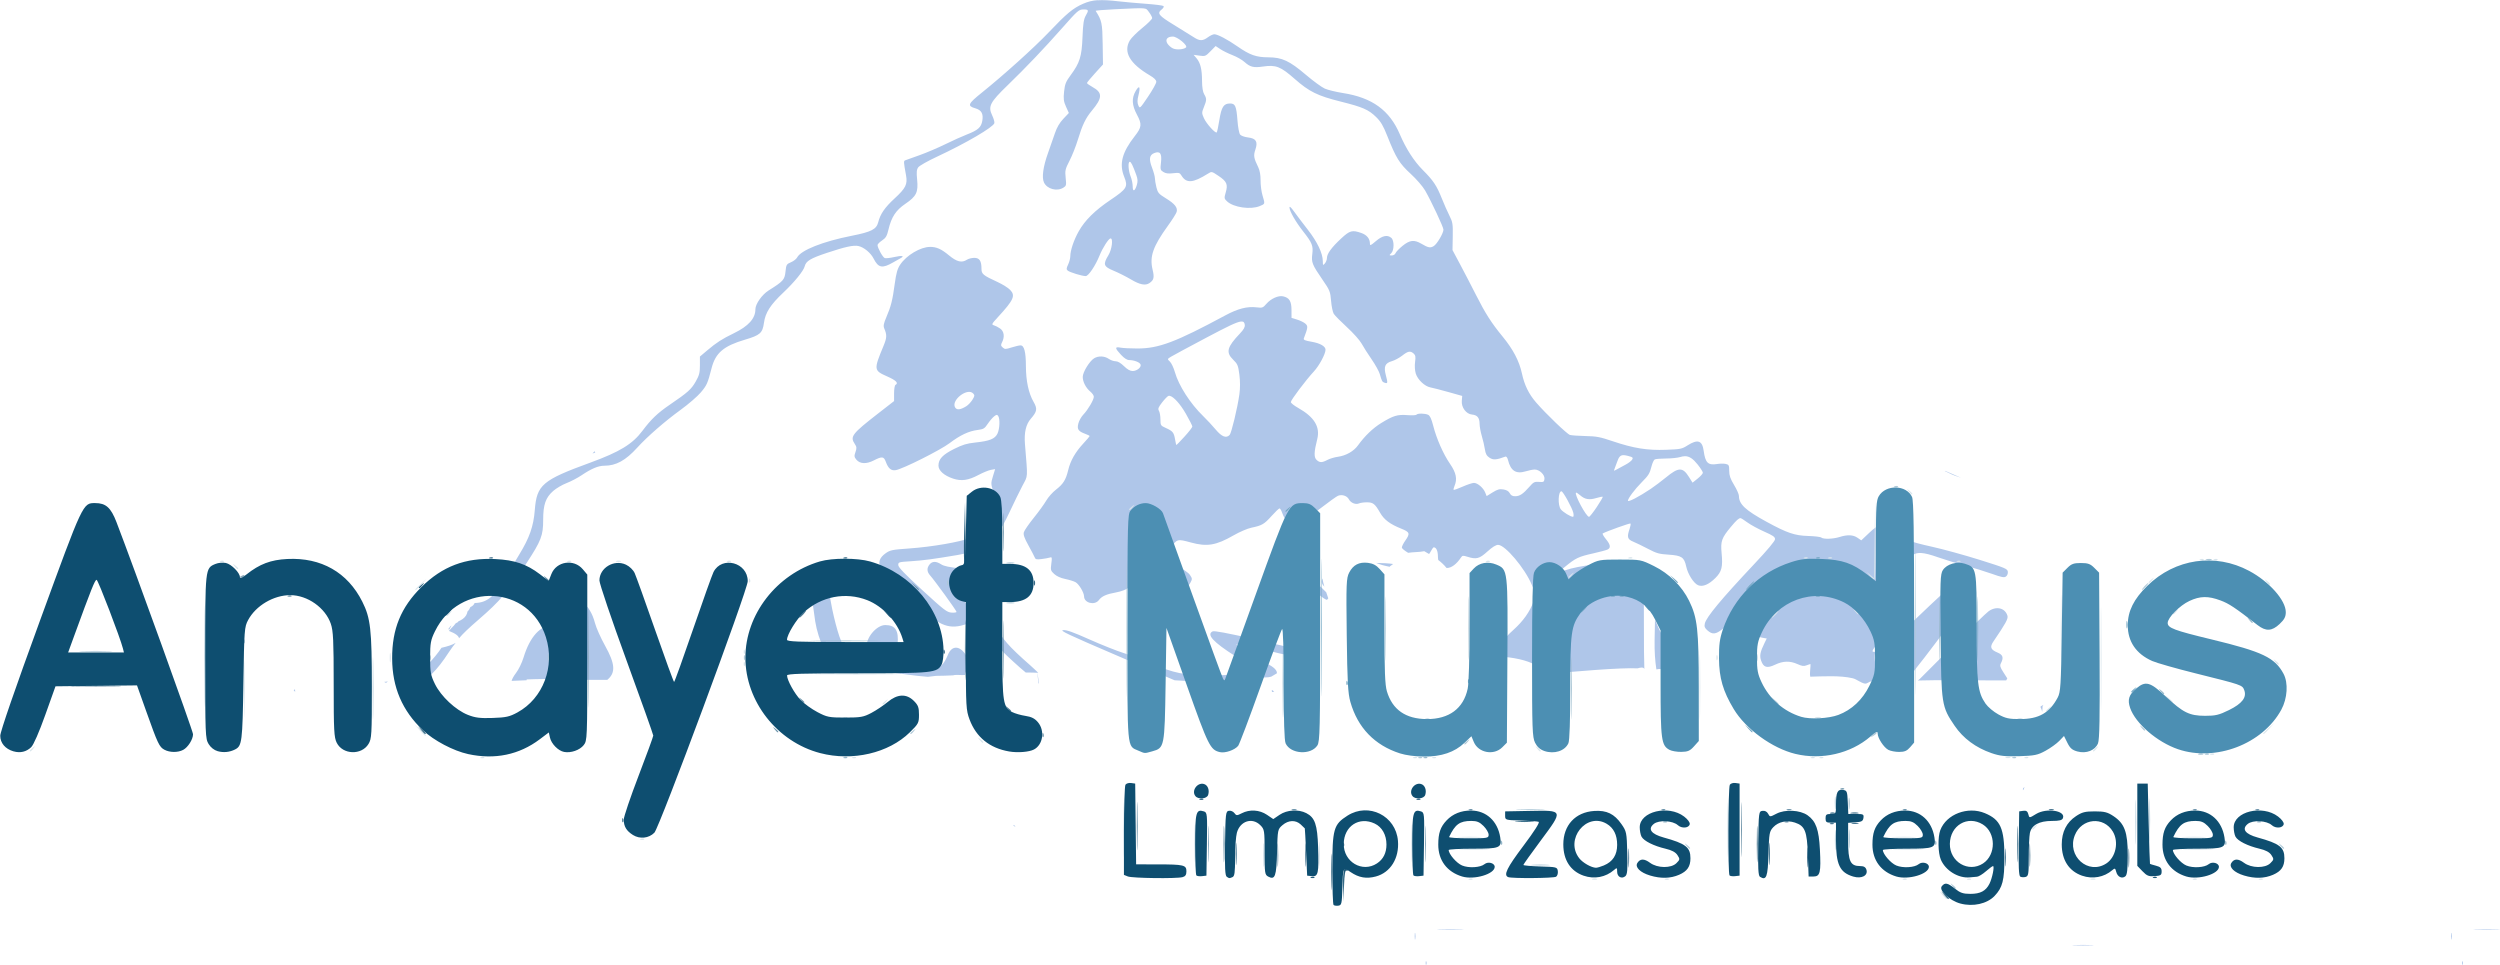
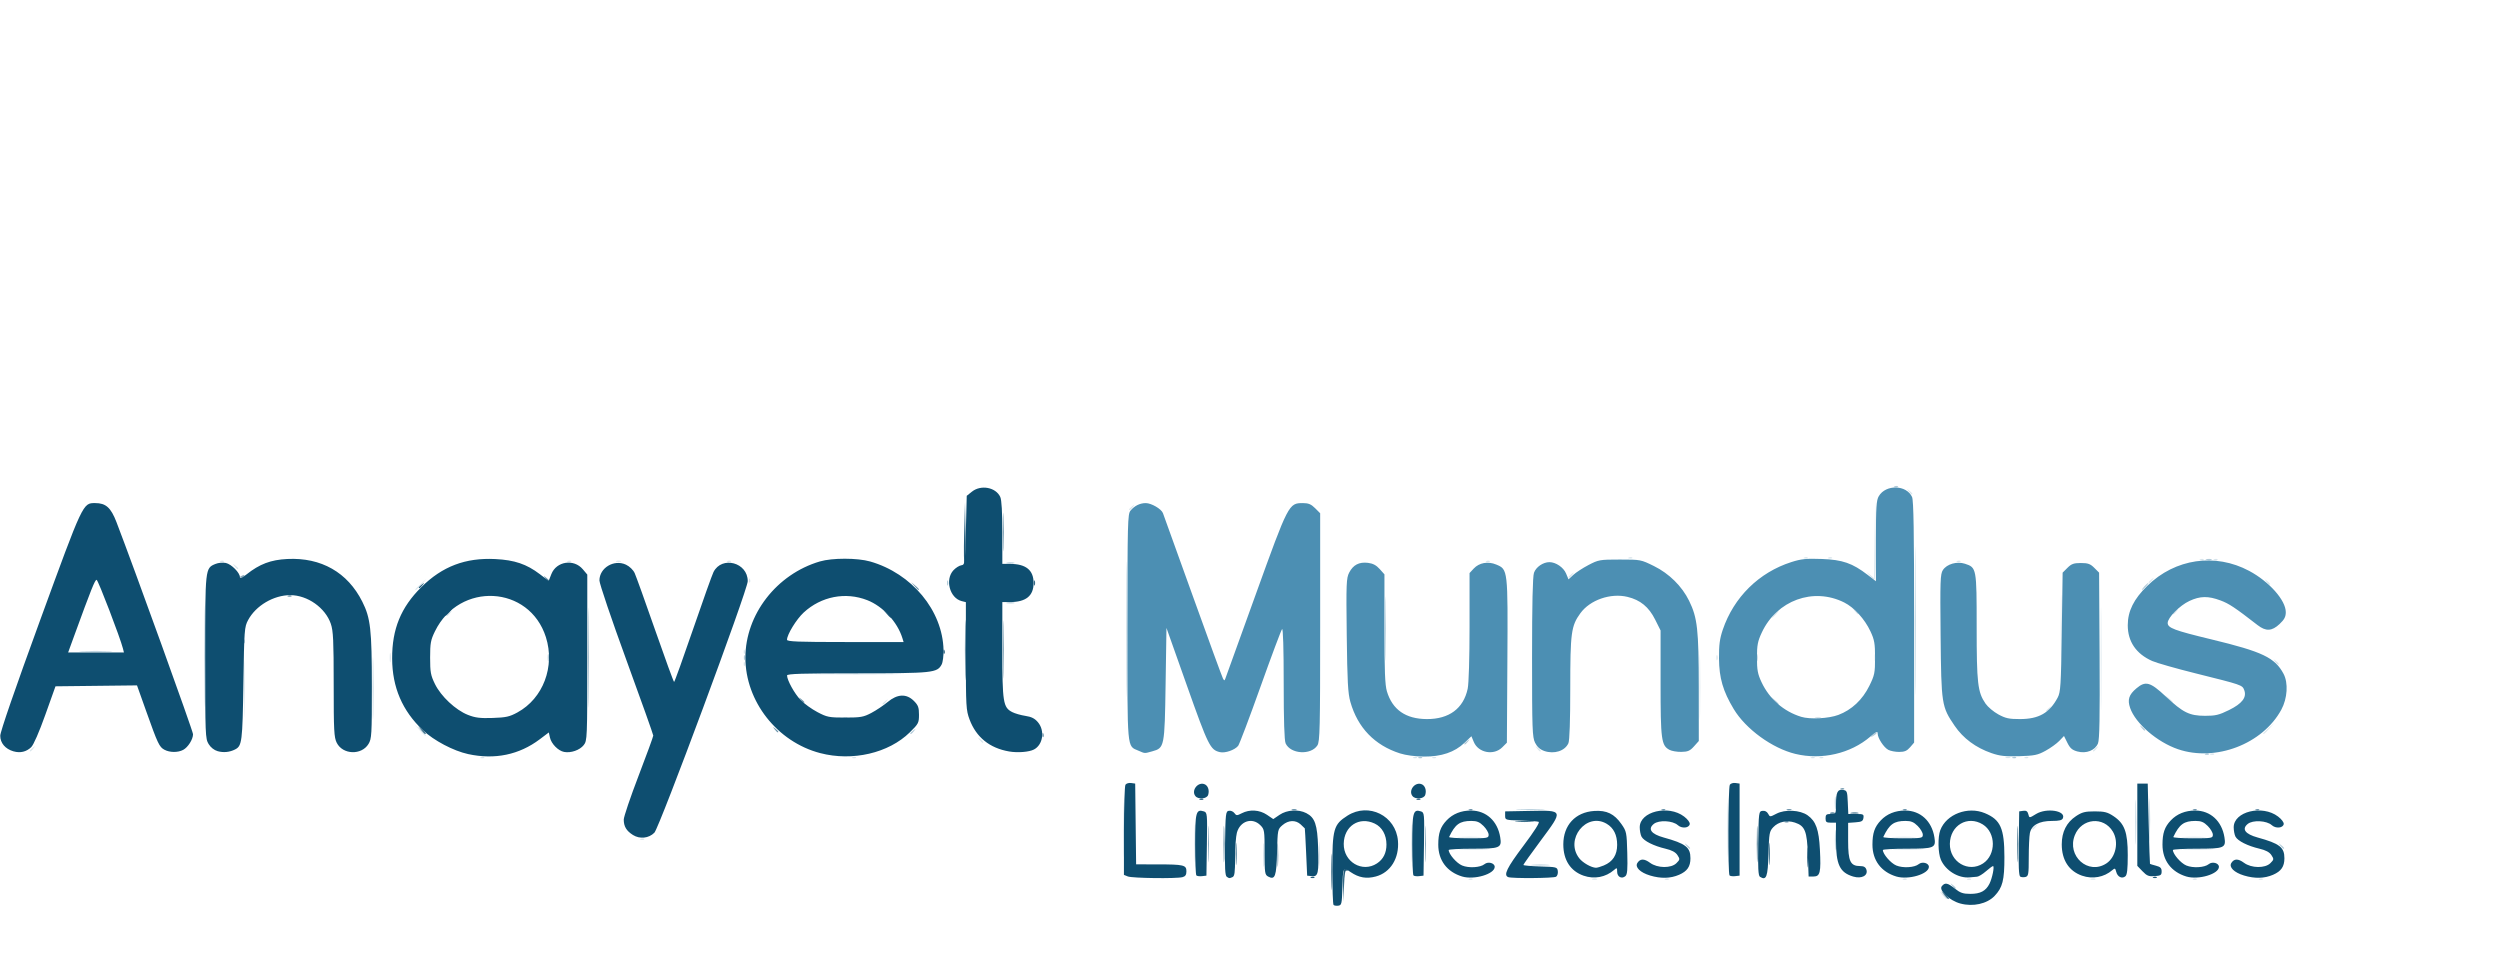
<svg xmlns="http://www.w3.org/2000/svg" xmlns:ns1="http://www.inkscape.org/namespaces/inkscape" xmlns:ns2="http://sodipodi.sourceforge.net/DTD/sodipodi-0.dtd" version="1.1" id="svg102" ns1:version="1.1.1 (c3084ef, 2021-09-22)" ns2:docname="anayet.svg" viewBox="34.61 60.67 151.33 58.41">
  <ns2:namedview id="namedview104" pagecolor="#ffffff" bordercolor="#666666" borderopacity="1.0" ns1:pageshadow="2" ns1:pageopacity="0.0" ns1:pagecheckerboard="0" ns1:document-units="mm" showgrid="false" ns1:zoom="0.83972969" ns1:cx="226.85872" ns1:cy="378.09786" ns1:window-width="1920" ns1:window-height="1027" ns1:window-x="0" ns1:window-y="25" ns1:window-maximized="1" ns1:current-layer="layer1" showguides="true" />
  <defs id="defs99" />
  <g ns1:label="Layer 1" ns1:groupmode="layer" id="layer1" style="display:inline">
    <g ns1:groupmode="layer" id="layer2" ns1:label="Layer 2" style="display:inline">
-       <path id="path136" style="display:inline;fill:#afc6e9;fill-opacity:1;stroke-width:0.079" d="m 101.054,60.68 c -0.333,0.023 -0.597,0.093 -0.879,0.217 -0.615,0.269 -0.988,0.579 -2.081,1.728 -0.873,0.918 -2.71,2.574 -4.054,3.655 -0.849,0.683 -0.897,0.8 -0.383,0.949 0.364,0.105 0.487,0.328 0.414,0.753 -0.068,0.397 -0.262,0.569 -0.932,0.828 -0.277,0.107 -0.863,0.371 -1.304,0.588 -0.44,0.216 -1.139,0.514 -1.553,0.662 -0.414,0.148 -0.804,0.287 -0.867,0.31 -0.115,0.041 -0.113,0.079 0.041,0.921 0.097,0.534 -0.021,0.771 -0.689,1.386 -0.597,0.549 -0.87,0.945 -0.994,1.44 -0.109,0.433 -0.411,0.589 -1.607,0.825 -1.748,0.345 -3.076,0.873 -3.305,1.314 -0.048,0.093 -0.216,0.223 -0.372,0.288 -0.268,0.112 -0.288,0.146 -0.331,0.569 -0.051,0.49 -0.133,0.581 -1.016,1.135 -0.405,0.254 -0.806,0.822 -0.806,1.143 0,0.555 -0.417,1.02 -1.301,1.449 -0.724,0.352 -1.045,0.558 -1.614,1.039 l -0.443,0.374 v 0.533 c 0,0.446 -0.042,0.605 -0.255,0.98 -0.27,0.473 -0.472,0.654 -1.578,1.408 -0.726,0.495 -1.124,0.875 -1.645,1.572 -0.602,0.805 -1.377,1.278 -3.156,1.927 -2.912,1.062 -3.243,1.345 -3.362,2.876 -0.076,0.976 -0.321,1.677 -0.939,2.685 -0.235,0.385 -0.614,1.019 -0.841,1.41 -0.668,1.15 -1.113,1.512 -1.861,1.527 -0.052,0.116 -0.121,0.188 -0.257,0.245 -0.055,0.123 -0.084,0.183 -0.174,0.266 -0.028,0.167 -0.11,0.323 -0.287,0.453 -0.075,0.055 -0.167,0.104 -0.265,0.147 -0.047,0.058 -0.079,0.092 -0.071,0.069 -0.021,0.01 -0.062,0.033 -0.094,0.05 -0.06,0.091 -0.139,0.18 -0.246,0.278 -0.05,0.046 -0.107,0.133 -0.164,0.18 0.417,0.162 0.595,0.312 0.613,0.447 0.254,-0.296 0.565,-0.594 1.19,-1.135 1.294,-1.119 1.733,-1.637 2.899,-3.418 0.884,-1.351 1.005,-1.664 1.005,-2.616 0,-0.92 0.148,-1.346 0.608,-1.749 0.183,-0.16 0.546,-0.374 0.807,-0.474 0.261,-0.101 0.671,-0.315 0.911,-0.477 0.598,-0.403 1.012,-0.576 1.376,-0.576 0.711,0 1.288,-0.317 1.994,-1.095 0.601,-0.662 1.666,-1.591 2.61,-2.276 0.481,-0.349 1.038,-0.829 1.238,-1.068 0.365,-0.434 0.413,-0.543 0.652,-1.47 0.237,-0.921 0.73,-1.34 2.021,-1.721 0.915,-0.27 1.063,-0.401 1.148,-1.02 0.085,-0.617 0.386,-1.088 1.173,-1.831 0.674,-0.637 1.222,-1.31 1.292,-1.588 0.08,-0.32 0.347,-0.482 1.344,-0.814 1.111,-0.37 1.615,-0.48 1.909,-0.415 0.334,0.074 0.744,0.412 0.92,0.761 0.285,0.564 0.522,0.611 1.176,0.233 0.164,-0.095 0.37,-0.21 0.456,-0.256 0.27,-0.143 0.081,-0.177 -0.388,-0.07 -0.247,0.056 -0.504,0.084 -0.569,0.062 -0.12,-0.041 -0.438,-0.613 -0.438,-0.789 0,-0.053 0.124,-0.178 0.275,-0.279 0.226,-0.151 0.294,-0.267 0.385,-0.653 0.18,-0.764 0.447,-1.172 1.025,-1.565 0.669,-0.455 0.787,-0.698 0.711,-1.464 -0.045,-0.456 -0.03,-0.612 0.071,-0.748 0.07,-0.094 0.574,-0.379 1.119,-0.633 1.77,-0.825 3.429,-1.796 3.486,-2.039 0.016,-0.07 -0.044,-0.283 -0.135,-0.473 -0.257,-0.539 -0.131,-0.784 0.931,-1.812 1.109,-1.073 2.218,-2.236 3.3,-3.462 0.955,-1.081 1.015,-1.133 1.305,-1.133 0.305,0 0.322,0.044 0.138,0.361 -0.131,0.227 -0.171,0.488 -0.204,1.314 -0.046,1.177 -0.164,1.554 -0.717,2.302 -0.291,0.393 -0.35,0.542 -0.398,0.994 -0.047,0.442 -0.027,0.596 0.116,0.914 l 0.172,0.382 -0.335,0.354 c -0.226,0.239 -0.391,0.522 -0.507,0.869 -0.095,0.283 -0.28,0.814 -0.412,1.18 -0.303,0.841 -0.394,1.499 -0.251,1.804 0.187,0.395 0.778,0.556 1.167,0.318 0.184,-0.113 0.194,-0.155 0.146,-0.601 -0.047,-0.439 -0.027,-0.528 0.236,-1.038 0.158,-0.307 0.384,-0.879 0.503,-1.271 0.268,-0.884 0.472,-1.309 0.847,-1.756 0.648,-0.774 0.658,-1.089 0.042,-1.429 -0.187,-0.103 -0.339,-0.213 -0.339,-0.244 -5e-5,-0.031 0.218,-0.296 0.485,-0.589 l 0.485,-0.533 -0.019,-1.25 c -0.019,-1.258 -0.05,-1.405 -0.424,-1.994 -0.015,-0.024 0.512,-0.069 1.171,-0.1 2.025,-0.094 1.837,-0.109 2.056,0.173 0.106,0.138 0.193,0.301 0.193,0.363 0,0.062 -0.268,0.331 -0.597,0.596 -0.328,0.266 -0.668,0.606 -0.756,0.756 -0.407,0.698 -0.007,1.398 1.206,2.112 0.278,0.164 0.398,0.284 0.396,0.397 -0.002,0.089 -0.226,0.492 -0.499,0.896 -0.494,0.731 -0.496,0.733 -0.588,0.522 -0.067,-0.155 -0.066,-0.314 0.006,-0.595 0.135,-0.529 0.06,-0.657 -0.163,-0.277 -0.257,0.44 -0.235,0.861 0.078,1.446 0.305,0.571 0.286,0.754 -0.131,1.285 -0.774,0.986 -0.958,1.689 -0.647,2.463 0.245,0.608 0.173,0.731 -0.825,1.403 -0.949,0.639 -1.55,1.233 -1.928,1.906 -0.293,0.521 -0.506,1.152 -0.507,1.501 -5.9e-4,0.127 -0.06,0.355 -0.133,0.507 -0.109,0.229 -0.113,0.293 -0.021,0.368 0.129,0.105 0.869,0.33 1.085,0.33 0.168,0 0.59,-0.627 0.839,-1.245 0.19,-0.471 0.554,-1.036 0.667,-1.036 0.167,0 0.082,0.667 -0.129,1.015 -0.341,0.562 -0.299,0.688 0.314,0.941 0.288,0.119 0.761,0.357 1.051,0.529 0.538,0.32 0.873,0.386 1.118,0.219 0.267,-0.181 0.304,-0.338 0.19,-0.811 -0.191,-0.797 0.021,-1.403 0.929,-2.661 0.262,-0.362 0.498,-0.738 0.526,-0.834 0.074,-0.26 -0.108,-0.49 -0.649,-0.823 -0.438,-0.269 -0.493,-0.334 -0.576,-0.669 -0.05,-0.204 -0.091,-0.453 -0.091,-0.554 0,-0.1 -0.078,-0.386 -0.173,-0.634 -0.199,-0.517 -0.162,-0.765 0.131,-0.882 0.355,-0.142 0.474,0.022 0.411,0.565 -0.05,0.424 -0.039,0.467 0.144,0.579 0.148,0.091 0.297,0.109 0.59,0.075 0.354,-0.041 0.403,-0.028 0.498,0.129 0.303,0.499 0.694,0.472 1.621,-0.109 0.216,-0.136 0.217,-0.136 0.638,0.147 0.494,0.332 0.57,0.509 0.427,0.999 -0.099,0.339 -0.094,0.372 0.082,0.537 0.394,0.368 1.425,0.516 1.98,0.285 0.329,-0.137 0.323,-0.115 0.164,-0.65 -0.067,-0.225 -0.119,-0.632 -0.116,-0.905 0.003,-0.316 -0.047,-0.604 -0.139,-0.791 -0.274,-0.559 -0.299,-0.709 -0.176,-1.071 0.164,-0.484 0.044,-0.68 -0.449,-0.738 -0.204,-0.024 -0.414,-0.1 -0.473,-0.171 -0.059,-0.07 -0.131,-0.448 -0.16,-0.84 -0.068,-0.891 -0.133,-1.044 -0.45,-1.044 -0.387,0 -0.521,0.208 -0.647,0.996 -0.062,0.392 -0.135,0.731 -0.161,0.754 -0.084,0.073 -0.624,-0.527 -0.773,-0.858 -0.136,-0.304 -0.137,-0.343 -0.003,-0.672 0.174,-0.428 0.175,-0.514 0.016,-0.782 -0.08,-0.134 -0.126,-0.424 -0.128,-0.799 -0.003,-0.711 -0.096,-1.095 -0.332,-1.375 l -0.178,-0.21 0.356,0.05 c 0.342,0.048 0.368,0.037 0.666,-0.266 l 0.31,-0.316 0.282,0.187 c 0.155,0.103 0.489,0.268 0.744,0.366 0.254,0.098 0.576,0.282 0.715,0.407 0.348,0.314 0.555,0.365 1.132,0.281 0.778,-0.113 1.057,-0.003 1.916,0.752 0.879,0.773 1.378,1.019 2.787,1.371 1.323,0.331 1.676,0.484 2.131,0.927 0.292,0.284 0.437,0.529 0.684,1.154 0.528,1.331 0.732,1.662 1.415,2.29 0.351,0.323 0.735,0.766 0.875,1.011 0.383,0.669 1.111,2.222 1.11,2.367 -10e-4,0.217 -0.39,0.876 -0.588,0.997 -0.208,0.128 -0.328,0.105 -0.753,-0.145 -0.432,-0.253 -0.698,-0.223 -1.134,0.13 -0.205,0.166 -0.396,0.365 -0.424,0.442 -0.029,0.079 -0.128,0.14 -0.226,0.14 -0.165,0 -0.166,-0.008 -0.036,-0.135 0.183,-0.177 0.187,-0.769 0.007,-0.927 -0.234,-0.205 -0.547,-0.14 -0.936,0.194 -0.316,0.272 -0.36,0.29 -0.36,0.151 0,-0.294 -0.186,-0.524 -0.517,-0.641 -0.557,-0.195 -0.699,-0.157 -1.227,0.333 -0.578,0.538 -0.858,0.921 -0.859,1.176 -2.2e-4,0.104 -0.056,0.253 -0.124,0.331 -0.115,0.134 -0.123,0.125 -0.126,-0.135 -0.005,-0.483 -0.331,-1.167 -0.912,-1.911 -0.308,-0.395 -0.683,-0.891 -0.833,-1.101 -0.177,-0.248 -0.273,-0.332 -0.272,-0.239 0.001,0.222 0.372,0.87 0.832,1.455 0.539,0.685 0.611,0.865 0.548,1.368 -0.063,0.498 -0.005,0.643 0.614,1.542 0.447,0.649 0.477,0.722 0.523,1.288 0.027,0.33 0.1,0.683 0.163,0.784 0.063,0.101 0.423,0.465 0.799,0.81 0.376,0.344 0.775,0.791 0.887,0.994 0.111,0.202 0.384,0.631 0.606,0.952 0.222,0.321 0.443,0.719 0.491,0.883 0.132,0.452 0.148,0.483 0.29,0.531 0.198,0.067 0.206,0.025 0.082,-0.442 -0.143,-0.538 -0.054,-0.744 0.37,-0.865 0.166,-0.047 0.444,-0.197 0.618,-0.333 0.354,-0.278 0.492,-0.302 0.694,-0.124 0.111,0.098 0.129,0.201 0.085,0.509 -0.032,0.223 -0.014,0.519 0.042,0.701 0.114,0.37 0.542,0.775 0.887,0.838 0.134,0.025 0.622,0.15 1.084,0.28 l 0.84,0.236 -0.025,0.297 c -0.033,0.398 0.263,0.797 0.615,0.83 0.324,0.03 0.458,0.193 0.462,0.562 0.002,0.164 0.062,0.498 0.135,0.741 0.073,0.243 0.157,0.604 0.186,0.802 0.041,0.275 0.108,0.396 0.281,0.509 0.227,0.148 0.408,0.136 0.961,-0.069 0.057,-0.021 0.122,0.065 0.157,0.207 0.161,0.656 0.485,0.863 1.071,0.685 0.195,-0.06 0.441,-0.109 0.547,-0.109 0.284,-0.002 0.622,0.325 0.589,0.571 -0.024,0.183 -0.054,0.199 -0.33,0.178 -0.272,-0.021 -0.333,0.01 -0.582,0.295 -0.381,0.435 -0.586,0.571 -0.859,0.573 -0.167,0.001 -0.259,-0.05 -0.328,-0.181 -0.064,-0.124 -0.189,-0.198 -0.384,-0.23 -0.238,-0.039 -0.353,-0.008 -0.653,0.177 l -0.364,0.225 -0.086,-0.215 c -0.113,-0.284 -0.464,-0.584 -0.681,-0.584 -0.096,0 -0.403,0.101 -0.684,0.226 -0.28,0.124 -0.526,0.212 -0.546,0.194 -0.02,-0.017 0.003,-0.121 0.05,-0.231 0.181,-0.418 0.106,-0.796 -0.265,-1.335 -0.414,-0.601 -0.825,-1.534 -1.027,-2.332 -0.099,-0.393 -0.193,-0.593 -0.301,-0.644 -0.195,-0.092 -0.646,-0.096 -0.709,-0.007 -0.026,0.037 -0.273,0.049 -0.548,0.027 -0.598,-0.048 -0.854,0.03 -1.581,0.476 -0.509,0.313 -0.997,0.782 -1.415,1.361 -0.254,0.351 -0.724,0.617 -1.206,0.683 -0.208,0.028 -0.495,0.114 -0.639,0.19 -0.332,0.177 -0.473,0.176 -0.66,-0.005 -0.164,-0.158 -0.153,-0.477 0.044,-1.253 0.187,-0.741 -0.18,-1.341 -1.158,-1.891 -0.242,-0.136 -0.441,-0.294 -0.441,-0.351 0,-0.123 0.899,-1.318 1.395,-1.854 0.324,-0.35 0.705,-1.061 0.705,-1.316 0,-0.205 -0.328,-0.394 -0.841,-0.482 -0.412,-0.071 -0.507,-0.113 -0.471,-0.207 0.251,-0.659 0.259,-0.742 0.091,-0.89 -0.09,-0.079 -0.316,-0.189 -0.501,-0.245 l -0.336,-0.102 -0.002,-0.484 c -0.002,-0.53 -0.132,-0.738 -0.511,-0.822 -0.285,-0.063 -0.733,0.138 -1.006,0.452 -0.213,0.245 -0.247,0.257 -0.594,0.215 -0.568,-0.068 -1.134,0.077 -1.894,0.486 -3.01,1.62 -4.026,2.003 -5.314,2.005 -0.416,5.09e-4 -0.879,-0.023 -1.029,-0.052 -0.358,-0.07 -0.352,0.027 0.027,0.432 0.2,0.214 0.366,0.321 0.498,0.321 0.29,0 0.626,0.127 0.684,0.259 0.072,0.164 -0.209,0.403 -0.474,0.403 -0.156,0 -0.317,-0.09 -0.527,-0.295 -0.195,-0.191 -0.373,-0.295 -0.506,-0.295 -0.113,0 -0.301,-0.066 -0.418,-0.147 -0.256,-0.177 -0.626,-0.19 -0.884,-0.032 -0.278,0.17 -0.687,0.84 -0.688,1.124 -5.8e-4,0.301 0.191,0.672 0.466,0.898 0.113,0.093 0.205,0.23 0.205,0.306 -5e-5,0.183 -0.357,0.791 -0.635,1.08 -0.123,0.128 -0.259,0.369 -0.301,0.534 -0.09,0.35 -0.009,0.474 0.411,0.628 0.15,0.055 0.273,0.116 0.273,0.137 0,0.02 -0.17,0.22 -0.378,0.444 -0.489,0.526 -0.783,1.041 -0.919,1.608 -0.143,0.598 -0.3,0.85 -0.745,1.194 -0.203,0.156 -0.467,0.454 -0.588,0.663 -0.12,0.208 -0.461,0.679 -0.758,1.046 -0.296,0.367 -0.564,0.757 -0.595,0.865 -0.042,0.147 0.027,0.347 0.275,0.794 0.182,0.328 0.355,0.659 0.384,0.735 0.044,0.117 0.109,0.132 0.411,0.096 0.197,-0.024 0.425,-0.065 0.504,-0.092 0.131,-0.044 0.139,-0.007 0.089,0.368 -0.052,0.387 -0.04,0.432 0.176,0.629 0.149,0.136 0.387,0.244 0.663,0.3 0.237,0.048 0.519,0.135 0.627,0.195 0.207,0.114 0.513,0.625 0.516,0.863 0.005,0.399 0.644,0.558 0.894,0.223 0.179,-0.239 0.455,-0.362 1.061,-0.471 0.287,-0.052 0.59,-0.166 0.746,-0.281 l 0.263,-0.194 0.262,0.265 c 0.402,0.408 0.554,0.415 1.245,0.055 l 0.597,-0.311 0.355,0.17 c 0.314,0.15 0.385,0.159 0.611,0.077 0.151,-0.055 0.311,-0.196 0.393,-0.347 0.129,-0.238 0.129,-0.268 -0.015,-0.483 -0.097,-0.146 -0.381,-0.339 -0.782,-0.532 -0.772,-0.372 -0.806,-0.477 -0.365,-1.128 0.355,-0.524 0.388,-0.532 1.191,-0.312 0.99,0.272 1.529,0.182 2.598,-0.431 0.357,-0.205 0.838,-0.412 1.069,-0.46 0.647,-0.135 0.779,-0.21 1.225,-0.708 0.228,-0.255 0.447,-0.463 0.485,-0.463 0.038,0 0.115,0.135 0.171,0.299 0.141,0.413 0.36,0.584 0.746,0.584 0.382,0 0.491,-0.062 1.598,-0.915 0.476,-0.367 0.936,-0.696 1.023,-0.731 0.24,-0.098 0.548,0.002 0.658,0.212 0.114,0.22 0.416,0.342 0.619,0.249 0.078,-0.036 0.289,-0.065 0.47,-0.065 0.378,-5.1e-5 0.491,0.089 0.801,0.631 0.24,0.419 0.597,0.689 1.276,0.961 0.525,0.211 0.553,0.293 0.249,0.726 -0.114,0.162 -0.207,0.349 -0.207,0.417 -2.2e-4,0.062 0.167,0.193 0.379,0.321 0.317,-0.051 0.666,-0.033 0.976,-0.098 0.103,0.056 0.195,0.113 0.291,0.17 0.025,-0.036 0.052,-0.065 0.074,-0.109 0.084,-0.163 0.177,-0.296 0.207,-0.296 0.159,0 0.256,0.221 0.256,0.579 0,0.074 0.011,0.129 0.019,0.189 0.192,0.147 0.36,0.303 0.498,0.478 0.013,4.33e-4 0.02,0.005 0.033,0.005 0.267,0 0.58,-0.234 0.845,-0.633 0.084,-0.126 0.123,-0.131 0.384,-0.048 0.546,0.173 0.729,0.126 1.213,-0.313 0.301,-0.272 0.514,-0.405 0.651,-0.405 0.425,0 1.625,1.423 2.038,2.417 l 0.227,0.546 0.3,-0.291 c 0.703,-0.682 0.935,-0.894 1.462,-1.327 0.67,-0.551 0.831,-0.629 1.737,-0.831 0.387,-0.087 0.772,-0.19 0.855,-0.229 0.217,-0.102 0.187,-0.294 -0.099,-0.64 -0.137,-0.166 -0.221,-0.318 -0.186,-0.337 0.241,-0.131 1.642,-0.632 1.678,-0.601 0.025,0.021 5.8e-4,0.167 -0.053,0.324 -0.17,0.498 -0.133,0.631 0.218,0.775 0.173,0.071 0.578,0.268 0.9,0.437 0.515,0.27 0.665,0.313 1.242,0.35 0.79,0.051 0.945,0.155 1.066,0.716 0.101,0.469 0.459,1.03 0.725,1.136 0.278,0.111 0.642,-0.042 1.038,-0.435 0.39,-0.388 0.461,-0.671 0.38,-1.517 -0.068,-0.711 0.004,-0.914 0.556,-1.574 0.347,-0.416 0.478,-0.534 0.592,-0.537 0.03,-5.1e-4 0.218,0.118 0.416,0.263 0.199,0.145 0.656,0.394 1.016,0.553 0.532,0.235 0.655,0.32 0.655,0.458 0,0.11 -0.453,0.65 -1.293,1.542 -1.958,2.081 -2.873,3.182 -2.957,3.562 -0.042,0.189 -0.01,0.271 0.164,0.423 0.293,0.257 0.497,0.238 0.902,-0.083 0.295,-0.234 0.412,-0.276 0.831,-0.303 0.582,-0.037 0.755,0.034 0.876,0.361 0.093,0.249 0.322,0.394 0.743,0.47 l 0.231,0.041 -0.135,0.274 c -0.262,0.532 -0.308,0.767 -0.207,1.06 0.144,0.421 0.357,0.485 0.845,0.252 0.486,-0.232 0.898,-0.243 1.359,-0.037 0.278,0.125 0.383,0.139 0.546,0.074 0.111,-0.044 0.215,-0.08 0.232,-0.08 0.017,0 0.01,0.194 -0.015,0.432 -0.017,0.16 -0.007,0.244 0.008,0.336 0.77,-0.02 1.805,-0.085 2.564,0.093 0.265,0.062 0.479,0.28 0.747,0.326 0.13,0.022 0.242,-0.12 0.373,-0.135 0.266,-0.03 0.536,0.007 0.804,0.004 0.417,-0.005 0.833,-0.018 1.249,-0.027 0.031,-10e-4 0.063,-10e-4 0.094,-0.003 0.051,-0.091 0.222,-0.327 0.493,-0.663 0.665,-0.824 1.87,-2.425 2.704,-3.594 0.461,-0.646 0.598,-0.902 0.598,-1.111 0,-0.33 -0.23,-0.54 -0.581,-0.531 -0.439,0.011 -0.331,-0.081 -3.835,3.262 -0.728,0.695 -1.001,0.876 -1.321,0.876 -0.202,0 -0.182,-0.039 0.411,-0.818 0.698,-0.916 1.726,-2.532 1.881,-2.958 0.139,-0.382 0.052,-0.62 -0.295,-0.799 -0.191,-0.099 -0.29,-0.205 -0.289,-0.309 0.003,-0.239 0.284,-0.724 0.538,-0.929 0.314,-0.253 0.688,-0.233 1.602,0.089 0.416,0.146 1.153,0.372 1.638,0.501 0.485,0.13 1.211,0.353 1.613,0.496 0.619,0.22 0.752,0.245 0.865,0.162 0.075,-0.055 0.123,-0.18 0.108,-0.287 -0.023,-0.177 -0.144,-0.228 -1.705,-0.718 -0.924,-0.29 -2.221,-0.647 -2.883,-0.793 -1.357,-0.299 -1.792,-0.469 -2.435,-0.954 -0.615,-0.464 -0.77,-0.451 -1.369,0.115 l -0.479,0.452 -0.229,-0.157 c -0.264,-0.182 -0.609,-0.196 -1.088,-0.045 -0.393,0.124 -0.979,0.141 -1.103,0.033 -0.048,-0.042 -0.406,-0.085 -0.797,-0.096 -0.811,-0.023 -1.274,-0.181 -2.509,-0.855 -1.292,-0.705 -1.68,-1.068 -1.68,-1.572 0,-0.096 -0.132,-0.394 -0.294,-0.661 -0.224,-0.369 -0.294,-0.574 -0.294,-0.856 0,-0.334 -0.021,-0.375 -0.21,-0.417 -0.116,-0.025 -0.344,-0.024 -0.507,0.003 -0.566,0.093 -0.729,-0.063 -0.829,-0.798 -0.085,-0.625 -0.361,-0.718 -0.975,-0.328 -0.344,0.218 -0.415,0.233 -1.293,0.267 -1.139,0.044 -1.975,-0.091 -3.239,-0.518 -0.77,-0.26 -0.979,-0.3 -1.645,-0.314 -0.42,-0.009 -0.844,-0.039 -0.942,-0.066 -0.173,-0.048 -1.45,-1.274 -2.052,-1.969 -0.441,-0.509 -0.704,-1.049 -0.856,-1.752 -0.163,-0.755 -0.531,-1.457 -1.176,-2.243 -0.67,-0.816 -1.038,-1.392 -1.6,-2.503 -0.266,-0.526 -0.696,-1.354 -0.955,-1.84 l -0.471,-0.883 0.015,-0.829 c 0.014,-0.745 -0.006,-0.871 -0.199,-1.251 -0.118,-0.233 -0.327,-0.705 -0.464,-1.049 -0.312,-0.78 -0.514,-1.081 -1.151,-1.72 -0.534,-0.535 -1.012,-1.28 -1.391,-2.165 -0.622,-1.453 -1.671,-2.214 -3.436,-2.492 -0.421,-0.066 -0.917,-0.187 -1.101,-0.268 -0.185,-0.081 -0.695,-0.453 -1.134,-0.826 -1.012,-0.86 -1.454,-1.066 -2.285,-1.069 -0.736,-0.002 -1.121,-0.138 -1.87,-0.66 -0.609,-0.424 -1.2,-0.735 -1.402,-0.736 -0.077,-4.33e-4 -0.253,0.082 -0.39,0.183 -0.316,0.233 -0.498,0.231 -0.86,-0.007 -0.159,-0.105 -0.696,-0.439 -1.192,-0.741 -0.944,-0.576 -1.041,-0.701 -0.733,-0.946 0.093,-0.074 0.138,-0.163 0.098,-0.198 -0.039,-0.034 -0.522,-0.096 -1.072,-0.136 -0.551,-0.04 -1.278,-0.106 -1.617,-0.145 -0.56,-0.066 -0.962,-0.09 -1.295,-0.067 z m 4.549,2.203 c 0.272,0 0.93,0.545 0.798,0.661 -0.143,0.125 -0.573,0.156 -0.789,0.058 -0.114,-0.052 -0.263,-0.183 -0.332,-0.289 -0.156,-0.244 -0.017,-0.429 0.322,-0.429 z m -2.605,7.581 c 0.077,0 0.183,0.216 0.395,0.802 0.088,0.243 0.096,0.394 0.031,0.604 -0.12,0.39 -0.25,0.431 -0.25,0.079 0,-0.159 -0.056,-0.431 -0.126,-0.603 -0.139,-0.345 -0.17,-0.883 -0.05,-0.883 z m -12.092,5.152 c -0.575,0 -1.426,0.505 -1.804,1.071 -0.169,0.252 -0.243,0.514 -0.33,1.155 -0.135,1.002 -0.227,1.371 -0.506,2.019 -0.164,0.382 -0.195,0.539 -0.133,0.683 0.172,0.401 0.165,0.567 -0.044,1.07 -0.597,1.44 -0.592,1.481 0.223,1.841 0.545,0.241 0.705,0.405 0.502,0.515 -0.046,0.025 -0.084,0.255 -0.084,0.512 v 0.466 l -0.956,0.743 c -1.593,1.239 -1.722,1.407 -1.423,1.851 0.119,0.177 0.126,0.254 0.043,0.49 -0.086,0.243 -0.078,0.304 0.056,0.464 0.22,0.261 0.603,0.276 1.06,0.041 0.493,-0.253 0.6,-0.24 0.72,0.087 0.15,0.408 0.324,0.554 0.606,0.504 0.434,-0.076 2.693,-1.209 3.252,-1.631 0.651,-0.491 1.16,-0.731 1.7,-0.8 0.356,-0.046 0.42,-0.084 0.609,-0.367 0.116,-0.174 0.289,-0.377 0.384,-0.452 0.148,-0.117 0.183,-0.121 0.25,-0.029 0.119,0.164 0.095,0.78 -0.041,1.066 -0.152,0.32 -0.47,0.449 -1.331,0.541 -0.533,0.057 -0.773,0.13 -1.294,0.389 -0.695,0.347 -0.948,0.616 -0.948,1.007 -4.3e-4,0.304 0.338,0.606 0.883,0.788 0.503,0.168 0.924,0.109 1.538,-0.218 0.274,-0.146 0.613,-0.285 0.754,-0.31 l 0.255,-0.045 -0.135,0.441 c -0.13,0.426 -0.128,0.461 0.057,1.007 0.144,0.424 0.177,0.652 0.134,0.91 -0.133,0.795 -0.718,1.482 -1.534,1.801 -0.649,0.253 -2.329,0.544 -3.715,0.643 -1.044,0.075 -1.157,0.098 -1.427,0.286 -0.382,0.267 -0.483,0.567 -0.303,0.901 0.173,0.32 3.131,3.081 3.535,3.3 0.447,0.242 0.832,0.298 1.312,0.189 0.904,-0.206 0.969,-0.54 0.275,-1.405 -0.5,-0.623 -0.783,-1.093 -0.786,-1.304 -0.002,-0.111 0.082,-0.129 0.589,-0.129 0.675,0 1.1,0.128 1.296,0.391 0.112,0.15 0.133,0.371 0.116,1.275 -0.018,0.98 -5.8e-4,1.137 0.166,1.506 0.305,0.676 0.655,1.077 1.942,2.219 0.174,0.154 0.201,0.168 0.331,0.281 0.252,0.001 0.504,0.004 0.756,0.016 -0.201,-0.184 -0.214,-0.216 -0.476,-0.445 -1.309,-1.146 -1.783,-1.69 -2.044,-2.34 -0.191,-0.476 -0.199,-0.705 -0.039,-1.17 0.091,-0.264 0.098,-0.394 0.029,-0.527 -0.068,-0.13 -0.065,-0.255 0.01,-0.474 0.092,-0.268 0.083,-0.328 -0.091,-0.607 -0.282,-0.453 -0.716,-0.615 -1.991,-0.745 -0.789,-0.08 -1.099,-0.143 -1.277,-0.259 -0.304,-0.197 -0.536,-0.193 -0.7,0.011 -0.176,0.22 -0.164,0.441 0.035,0.663 0.274,0.305 1.598,2.133 1.598,2.206 0,0.037 -0.138,0.057 -0.307,0.044 -0.277,-0.021 -0.449,-0.153 -1.764,-1.36 -1.081,-0.993 -1.456,-1.384 -1.456,-1.519 0,-0.177 0.022,-0.184 0.777,-0.231 0.732,-0.046 1.365,-0.131 2.83,-0.379 1.105,-0.187 1.88,-0.605 2.436,-1.313 0.129,-0.164 0.444,-0.745 0.699,-1.292 0.256,-0.546 0.604,-1.258 0.774,-1.582 0.343,-0.653 0.327,-0.383 0.154,-2.519 -0.057,-0.704 0.057,-1.199 0.356,-1.542 0.38,-0.437 0.406,-0.6 0.166,-1.016 -0.304,-0.526 -0.463,-1.273 -0.465,-2.179 -0.002,-0.847 -0.105,-1.244 -0.325,-1.244 -0.076,-1.99e-4 -0.319,0.056 -0.539,0.125 -0.373,0.117 -0.409,0.117 -0.54,0.003 -0.116,-0.102 -0.123,-0.155 -0.041,-0.313 0.172,-0.331 0.124,-0.671 -0.118,-0.837 -0.119,-0.082 -0.29,-0.17 -0.38,-0.195 -0.147,-0.041 -0.125,-0.086 0.222,-0.463 0.987,-1.072 1.103,-1.328 0.765,-1.68 -0.117,-0.122 -0.451,-0.332 -0.742,-0.466 -0.902,-0.417 -0.991,-0.49 -0.991,-0.811 0,-0.479 -0.122,-0.663 -0.439,-0.66 -0.151,0.002 -0.348,0.051 -0.438,0.11 -0.31,0.206 -0.613,0.134 -1.084,-0.256 -0.47,-0.39 -0.758,-0.519 -1.155,-0.519 z m 18.826,4.517 c 0.16,-0.016 0.209,0.059 0.228,0.2 0.018,0.133 -0.068,0.289 -0.284,0.515 -0.795,0.833 -0.878,1.151 -0.415,1.6 0.262,0.254 0.3,0.346 0.372,0.904 0.051,0.396 0.051,0.827 0,1.19 -0.117,0.827 -0.481,2.341 -0.59,2.456 -0.205,0.217 -0.477,0.112 -0.842,-0.324 -0.194,-0.233 -0.537,-0.6 -0.761,-0.818 -0.778,-0.753 -1.48,-1.845 -1.711,-2.66 -0.075,-0.263 -0.21,-0.549 -0.301,-0.636 -0.165,-0.157 -0.165,-0.157 0.071,-0.301 0.13,-0.079 1.095,-0.599 2.145,-1.155 1.25,-0.662 1.822,-0.945 2.088,-0.972 z m -16.371,4.267 c 0.06,0.013 0.115,0.041 0.158,0.087 0.1,0.105 0.093,0.159 -0.048,0.385 -0.09,0.145 -0.259,0.321 -0.374,0.391 -0.354,0.217 -0.566,0.241 -0.669,0.073 -0.232,-0.381 0.509,-1.028 0.933,-0.936 z m 12.064,0.234 c 0.231,0.051 0.628,0.487 0.967,1.079 0.216,0.377 0.393,0.726 0.393,0.776 -2e-5,0.05 -0.212,0.323 -0.472,0.607 -0.26,0.284 -0.482,0.516 -0.494,0.516 -0.012,0 -0.049,-0.157 -0.081,-0.35 -0.07,-0.414 -0.139,-0.498 -0.563,-0.688 -0.307,-0.137 -0.321,-0.158 -0.321,-0.515 0,-0.204 -0.041,-0.438 -0.09,-0.519 -0.074,-0.121 -0.04,-0.212 0.189,-0.508 0.154,-0.198 0.326,-0.376 0.384,-0.397 0.025,-0.009 0.056,-0.01 0.088,-0.003 z m -34.831,3.362 c -0.039,0.039 -0.078,0.077 -0.115,0.118 0.068,-0.005 0.103,-0.037 0.161,-0.051 -0.007,-0.021 -0.014,-0.042 -0.021,-0.063 -0.009,-10e-4 -0.017,-0.002 -0.025,-0.004 z m 62.306,0.225 c 0.07,0.003 0.154,0.019 0.257,0.046 0.29,0.076 0.323,0.106 0.251,0.225 -0.046,0.076 -0.226,0.213 -0.4,0.305 -0.174,0.092 -0.409,0.219 -0.522,0.282 -0.189,0.105 -0.201,0.104 -0.153,-0.006 0.029,-0.067 0.1,-0.257 0.157,-0.424 0.109,-0.319 0.2,-0.436 0.411,-0.428 z m 3.702,0.063 c 0.268,2.14e-4 0.492,0.154 0.769,0.501 0.174,0.219 0.317,0.444 0.317,0.5 0,0.056 -0.14,0.214 -0.312,0.352 l -0.312,0.251 -0.213,-0.34 c -0.383,-0.612 -0.628,-0.609 -1.391,0.017 -0.276,0.226 -0.691,0.538 -0.922,0.694 -0.706,0.475 -1.386,0.828 -1.386,0.72 0,-0.137 0.409,-0.686 0.825,-1.106 0.432,-0.437 0.49,-0.531 0.605,-0.979 0.05,-0.196 0.136,-0.382 0.192,-0.413 0.055,-0.031 0.363,-0.056 0.683,-0.057 0.32,-5.1e-4 0.707,-0.041 0.859,-0.089 0.102,-0.032 0.196,-0.05 0.286,-0.05 z m 15.761,0.891 c -0.011,0.004 -0.023,0.003 -0.035,0.006 0.124,0.056 0.334,0.165 0.432,0.208 0.263,0.113 0.365,0.129 0.558,0.202 -0.319,-0.139 -0.637,-0.278 -0.956,-0.416 z m -23.235,1.234 c 0.097,0 0.655,1.014 0.719,1.306 h -4.3e-4 c 0.029,0.132 0.02,0.239 -0.021,0.239 -0.141,-4.33e-4 -0.601,-0.283 -0.735,-0.452 -0.193,-0.242 -0.164,-1.094 0.037,-1.094 z m 0.881,0.082 c 0.019,-0.017 0.131,0.054 0.249,0.157 0.288,0.253 0.552,0.299 0.978,0.17 0.196,-0.059 0.372,-0.094 0.391,-0.078 0.019,0.017 -0.144,0.297 -0.361,0.622 -0.218,0.326 -0.429,0.592 -0.469,0.592 -0.168,0 -0.902,-1.364 -0.788,-1.464 z m 2.568,4.246 c -1.184,0.01 -2.948,0.264 -3.457,0.559 -0.445,0.258 -1.547,1.424 -1.675,1.773 -0.234,0.636 -0.628,1.192 -1.227,1.732 -0.662,0.597 -0.874,0.932 -0.874,1.385 0,0.067 -0.037,0.146 -0.051,0.219 0.925,0.049 1.756,0.229 2.236,0.511 0.218,0.128 0.325,0.343 0.404,0.582 2.052,-0.19 4.809,-0.424 5.805,-0.371 0.186,-0.058 0.348,-0.082 0.408,0.035 -0.021,-0.569 -0.027,-1.307 -0.027,-2.705 0,-3.642 0.032,-3.452 -0.619,-3.643 -0.198,-0.058 -0.529,-0.081 -0.923,-0.078 z m -14.669,0.008 c 0.658,0.252 0.776,0.184 0.785,0.246 0.082,-0.062 0.164,-0.122 0.247,-0.181 -0.253,-0.038 -0.618,-0.062 -1.032,-0.065 z m -34.153,0.313 c -0.053,0.016 -0.095,0.049 -0.118,0.102 -0.052,0.119 0.139,1.984 0.32,3.125 0.179,1.125 0.809,2.49 1.24,2.682 0.119,0.053 0.349,0.121 0.51,0.151 0.09,0.017 0.375,0.141 0.601,0.23 0.66,-0.007 1.32,-0.012 1.98,-0.005 0.832,0.095 1.653,0.236 2.487,0.297 0.166,-0.021 0.332,-0.04 0.498,-0.059 0.344,10e-4 0.689,-0.018 1.033,-0.031 0.092,-0.034 0.3,-0.032 0.551,-0.017 0.054,-0.002 0.108,-0.002 0.162,-0.005 0.026,-0.079 0.025,-0.137 0.076,-0.235 0.215,-0.415 0.21,-0.622 -0.022,-0.982 -0.373,-0.578 -0.848,-0.581 -1.082,-0.008 -0.365,0.894 -0.782,1.025 -1.654,0.519 -0.237,-0.138 -0.475,-0.207 -0.74,-0.217 -0.602,-0.022 -0.73,-0.206 -0.655,-0.94 0.083,-0.826 -0.13,-1.159 -0.743,-1.159 -0.532,0 -1.181,0.772 -1.132,1.347 0.03,0.354 -0.052,0.391 -0.669,0.31 -0.607,-0.08 -0.782,-0.293 -1.091,-1.325 -0.145,-0.486 -0.323,-1.247 -0.396,-1.693 -0.162,-0.991 -0.315,-1.477 -0.569,-1.808 -0.166,-0.216 -0.428,-0.326 -0.587,-0.278 z m 29.57,0.162 c -0.049,-0.006 -0.092,0.003 -0.144,0.019 -0.41,0.126 -0.334,0.35 0.231,0.687 0.279,0.166 0.725,0.482 0.992,0.702 0.272,0.225 0.43,0.333 0.53,0.352 0.029,-0.033 0.045,-0.051 0.08,-0.091 -0.041,-0.122 -0.082,-0.244 -0.124,-0.366 -0.132,-0.143 -0.333,-0.333 -0.634,-0.6 -0.595,-0.527 -0.786,-0.685 -0.931,-0.704 z m 1.338,0.463 c -0.092,0.196 -0.049,0.334 0.113,0.498 -0.054,-0.175 -0.092,-0.341 -0.113,-0.498 z m -51.853,0.083 c -0.014,0.011 -0.028,0.023 -0.042,0.035 0.017,10e-4 0.04,0.003 0.057,0.004 -0.002,-0.006 0.002,-0.012 0,-0.018 -0.003,-0.009 -0.009,-0.014 -0.015,-0.02 z m 4.681,0.016 c -0.122,0 -0.343,0.219 -0.343,0.339 0,0.254 0.374,0.711 0.963,1.175 0.348,0.274 0.632,0.55 0.632,0.614 -1.69e-4,0.064 -0.075,0.224 -0.167,0.355 -0.138,0.198 -0.218,0.239 -0.466,0.239 -0.782,0 -1.419,0.693 -1.808,1.964 -0.101,0.329 -0.298,0.734 -0.463,0.948 -0.143,0.186 -0.238,0.372 -0.26,0.469 0.303,-0.009 0.605,-0.024 0.907,-0.038 0.003,-0.017 0.006,-0.034 0.009,-0.05 0.339,-0.008 0.678,-0.027 1.016,-0.025 0.633,0.004 1.087,0.026 1.566,0.048 0.764,0.001 1.528,0.004 2.291,0.005 0.521,-0.427 0.485,-0.965 -0.133,-2.071 -0.26,-0.466 -0.533,-1.078 -0.607,-1.362 -0.156,-0.601 -0.443,-1.069 -0.788,-1.283 -0.134,-0.084 -0.487,-0.218 -0.785,-0.299 -0.457,-0.124 -0.613,-0.214 -1.014,-0.588 -0.261,-0.243 -0.509,-0.442 -0.553,-0.442 z m 48.694,0.163 c 0.007,0.043 0.014,0.076 0.011,0.049 -0.002,-0.016 -0.004,-0.031 -0.006,-0.047 -0.002,-5.1e-4 -0.003,-0.002 -0.005,-0.002 z m 39.488,1.558 c -0.212,-0.05 -0.465,0.004 -0.696,0.174 -0.151,0.111 -1.084,1.014 -2.074,2.005 -0.99,0.992 -1.924,1.928 -2.077,2.079 -0.051,0.051 -0.087,0.067 -0.13,0.102 1.45,-0.041 2.902,-0.013 4.353,-0.007 0.251,1.6e-4 0.502,5.1e-4 0.753,4.4e-4 0.085,-1.2e-4 0.163,-1.6e-4 0.247,-4.4e-4 l 0.067,-0.121 -0.238,-0.372 c -0.201,-0.314 -0.224,-0.4 -0.145,-0.552 0.171,-0.329 0.117,-0.504 -0.196,-0.634 -0.435,-0.182 -0.493,-0.337 -0.257,-0.683 0.743,-1.091 0.897,-1.371 0.846,-1.547 -0.069,-0.241 -0.241,-0.394 -0.453,-0.444 z m -20.883,0.671 -0.023,1.245 c -0.013,0.684 0.03,1.259 0.107,1.771 0.053,-0.007 0.106,-0.019 0.16,-0.023 0.161,-0.011 0.314,0.054 0.47,0.105 0.167,-0.026 0.334,-0.05 0.501,-0.075 -0.001,-0.168 -0.006,-0.316 0.01,-0.57 0.032,-0.503 0.015,-0.588 -0.155,-0.773 -0.55,-0.601 -0.708,-0.821 -0.881,-1.231 z m -20.429,0.222 c -0.046,0.071 -0.086,0.142 -0.135,0.222 1.8e-4,0.004 -0.002,0.01 -0.001,0.013 0.016,0.028 0.069,0.087 0.08,0.057 0.035,-0.093 0.046,-0.192 0.057,-0.291 z m -52.42,0.139 c -0.015,0.008 -0.03,0.016 -0.046,0.024 -0.052,0.063 -0.099,0.121 -0.141,0.175 0.007,0.006 0.014,0.012 0.021,0.018 -0.033,0.152 0.102,-0.09 0.165,-0.216 z m 37.028,0.278 c -0.238,0.02 0.249,0.25 3.23,1.529 l 3.51,1.506 0.894,0.051 c 0.492,0.028 1.537,0.044 2.322,0.036 1.16,-0.012 1.478,-0.037 1.696,-0.139 0.148,-0.069 0.454,-0.125 0.683,-0.125 0.115,0 0.176,-0.027 0.258,-0.043 0.114,-0.065 0.227,-0.133 0.34,-0.2 0.028,-0.166 -0.176,-0.391 -0.626,-0.597 -0.616,-0.282 -1.455,-0.78 -1.672,-0.991 l -0.16,-0.156 h 0.303 c 0.167,0 0.786,0.135 1.377,0.3 0.591,0.165 1.251,0.318 1.465,0.341 0.159,0.017 0.243,0.019 0.306,0.007 0.046,-0.07 0.093,-0.14 0.136,-0.211 0.003,-0.059 0.015,-0.127 -0.013,-0.152 -0.044,-0.038 -1.157,-0.312 -2.474,-0.609 -1.667,-0.375 -2.436,-0.519 -2.532,-0.471 -0.386,0.189 0.036,0.651 1.363,1.492 0.544,0.345 1.056,0.691 1.136,0.768 0.139,0.135 0.138,0.144 -0.007,0.183 -0.499,0.134 -1.574,0.223 -2.672,0.22 -1.533,-0.004 -2.165,-0.132 -3.527,-0.717 -0.508,-0.218 -1.264,-0.504 -1.68,-0.635 -0.416,-0.131 -1.346,-0.501 -2.067,-0.823 -1.012,-0.451 -1.375,-0.58 -1.591,-0.562 z M 61.315,99.052 c -5.81e-4,0.002 -0.002,0.004 -0.004,0.006 5.81e-4,-2.19e-4 0.002,-4.33e-4 0.003,-0.001 1.28e-4,-0.002 1.1e-5,-0.004 4.36e-4,-0.005 z m 0.875,0.533 c -0.197,0.121 -0.515,0.221 -0.856,0.297 -0.439,0.66 -1.047,1.281 -1.842,1.864 -0.221,0.162 -0.33,0.249 -0.365,0.301 0.229,0.009 0.458,0.021 0.688,0.028 0.613,-0.193 1.25,-0.818 1.958,-1.915 0.172,-0.266 0.289,-0.403 0.418,-0.575 z m 51.1,0.21 c -0.123,0.063 -0.183,0.123 -0.156,0.199 0.002,0.007 -0.014,0.037 -0.014,0.047 0.01,-0.004 0.019,-0.01 0.029,-0.01 0.016,2.2e-4 -0.015,0.029 -0.022,0.044 0.132,0.028 -0.002,0.009 0.16,-0.276 5.8e-4,-0.002 0.002,-0.002 0.002,-0.004 z m 0.526,0.289 c -0.096,-0.005 -0.41,0.107 -0.55,0.126 -0.077,0.164 -0.14,0.337 -0.202,0.511 0.275,-0.173 0.548,-0.346 0.761,-0.586 0.031,-0.035 0.024,-0.049 -0.008,-0.051 z m -26.555,0.112 c 0.069,0 0.126,0.05 0.126,0.11 0,0.061 -0.056,0.11 -0.126,0.11 -0.069,0 -0.126,-0.05 -0.126,-0.11 0,-0.061 0.057,-0.11 0.126,-0.11 z m 10.153,1.232 c -0.002,1.2e-4 -0.005,0.001 -0.008,0.002 0.02,0.199 0.041,0.398 0.061,0.598 0.013,0.009 0.02,0.009 0.032,0.017 -0.026,-0.206 -0.049,-0.413 -0.086,-0.616 z m -39.321,0.495 c -0.07,0.007 -0.133,0.012 -0.226,0.024 -0.029,0.004 0.096,0.027 0.074,0.047 -5.82e-4,4.3e-4 -0.005,-10e-5 -0.005,0.001 0.017,0.001 0.034,0.002 0.05,0.002 0.025,-0.022 0.085,-0.053 0.106,-0.074 z m -5.626,0.472 c -0.026,0.017 -0.053,0.032 -0.079,0.049 0.026,0.036 0.053,0.072 0.084,0.105 0.002,-4.3e-4 0.004,-4.3e-4 0.005,-0.001 z m 59.151,0.047 c -0.011,0.013 -0.022,0.025 -0.033,0.038 0.009,0.026 0.019,0.053 0.03,0.079 0.042,-0.009 0.086,-0.018 0.126,-0.024 -0.051,-0.044 -0.092,-0.075 -0.123,-0.093 z m 46.684,0.895 c -0.049,0.034 -0.105,0.048 -0.152,0.086 -0.011,0.009 -0.019,0.028 -0.03,0.038 0.053,0.098 0.09,0.2 0.109,0.306 0.008,-0.121 0.017,-0.225 0.025,-0.358 0.017,-0.023 0.032,-0.049 0.049,-0.073 z m -0.107,0.904 c -0.015,0.045 -0.033,0.09 -0.054,0.134 0.014,-0.01 0.034,-0.025 0.047,-0.035 0.002,-0.03 0.005,-0.068 0.007,-0.099 z m -1.032,4.066 c -0.034,0.026 -0.067,0.054 -0.099,0.082 0.011,0.041 0.003,0.075 -0.013,0.106 0.012,-10e-4 0.026,-0.002 0.036,-0.003 0.027,-0.061 0.05,-0.125 0.076,-0.185 z m -61.196,2.297 c -0.007,0.007 -0.014,0.015 -0.021,0.022 0.025,0.021 0.047,0.046 0.071,0.068 0.021,2e-4 0.047,-0.005 0.069,-0.005 -0.04,-0.028 -0.079,-0.057 -0.119,-0.086 z m 25.786,6.317 c -0.358,0.014 -0.065,0.025 0.651,0.025 0.716,0 1.009,-0.011 0.651,-0.025 -0.358,-0.014 -0.944,-0.014 -1.302,0 z m 62.73,0 c -0.358,0.014 -0.065,0.025 0.651,0.025 0.716,0 1.009,-0.011 0.651,-0.025 -0.358,-0.014 -0.944,-0.014 -1.302,0 z m -64.217,0.219 c -0.013,-0.009 -0.022,0.067 -0.022,0.204 0,0.182 0.016,0.257 0.036,0.165 0.02,-0.091 0.02,-0.24 0,-0.331 -0.005,-0.023 -0.01,-0.035 -0.014,-0.038 z m 62.73,0 c -0.013,-0.009 -0.022,0.067 -0.022,0.204 0,0.182 0.016,0.257 0.036,0.165 0.02,-0.091 0.02,-0.24 0,-0.331 -0.005,-0.023 -0.01,-0.035 -0.014,-0.038 z m -22.824,0.738 c -0.289,0.014 -0.052,0.026 0.525,0.026 0.577,0 0.813,-0.011 0.525,-0.026 -0.289,-0.014 -0.761,-0.014 -1.05,0 z m -39.254,0.982 c -0.008,0.017 -0.012,0.052 -0.012,0.103 0,0.101 0.019,0.143 0.042,0.092 0.023,-0.051 0.023,-0.133 0,-0.184 -0.012,-0.025 -0.022,-0.028 -0.03,-0.011 z m 62.73,0 c -0.008,0.017 -0.012,0.052 -0.012,0.103 0,0.101 0.019,0.143 0.042,0.092 0.023,-0.051 0.023,-0.133 0,-0.184 -0.012,-0.025 -0.022,-0.028 -0.03,-0.011 z" />
      <g id="g2426" transform="matrix(0.518,0,0,0.454,2.438,-45.969)" style="display:inline">
        <path style="fill:#d7e4eb;stroke-width:0.217" d="m 289.117,354.241 -0.387,-0.521 0.457,0.441 c 0.429,0.415 0.549,0.601 0.387,0.601 -0.038,0 -0.244,-0.234 -0.457,-0.521 z m -55.323,-2.184 c 0.146,-0.067 0.322,-0.059 0.389,0.018 0.067,0.077 -0.052,0.132 -0.266,0.122 -0.236,-0.011 -0.285,-0.066 -0.123,-0.14 z m 14.397,0.005 c 0.14,-0.064 0.368,-0.064 0.507,0 0.14,0.064 0.025,0.117 -0.254,0.117 -0.279,0 -0.393,-0.053 -0.254,-0.117 z m 8.537,-0.005 c 0.147,-0.067 0.322,-0.059 0.389,0.018 0.067,0.077 -0.052,0.132 -0.266,0.122 -0.236,-0.011 -0.285,-0.066 -0.123,-0.14 z m 27.804,0 c 0.147,-0.067 0.322,-0.059 0.389,0.018 0.067,0.077 -0.052,0.132 -0.266,0.122 -0.236,-0.011 -0.285,-0.066 -0.123,-0.14 z m 7.509,0 c 0.147,-0.067 0.322,-0.059 0.389,0.018 0.067,0.077 -0.052,0.132 -0.266,0.122 -0.236,-0.011 -0.285,-0.066 -0.123,-0.14 z m 14.397,0.005 c 0.14,-0.064 0.368,-0.064 0.507,0 0.14,0.064 0.025,0.117 -0.254,0.117 -0.279,0 -0.393,-0.053 -0.254,-0.117 z m 11.987,-0.005 c 0.147,-0.067 0.322,-0.059 0.389,0.018 0.067,0.077 -0.052,0.132 -0.266,0.122 -0.236,-0.011 -0.285,-0.066 -0.123,-0.14 z m 7.712,0 c 0.147,-0.067 0.322,-0.059 0.389,0.018 0.067,0.077 -0.052,0.132 -0.266,0.122 -0.236,-0.011 -0.285,-0.066 -0.123,-0.14 z M 193.331,345.499 c 0,-3.248 0.029,-4.576 0.063,-2.952 0.035,1.624 0.035,4.281 0,5.905 -0.035,1.624 -0.063,0.295 -0.063,-2.952 z m 8.316,1.853 c 0,-2.229 0.03,-3.141 0.068,-2.026 0.037,1.114 0.037,2.938 0,4.052 -0.037,1.114 -0.068,0.203 -0.068,-2.026 z m 14.606,1.389 c 0,-1.465 0.033,-2.064 0.073,-1.332 0.04,0.732 0.04,1.931 0,2.663 -0.04,0.732 -0.073,0.133 -0.073,-1.332 z m 10.763,-1.389 c 0,-2.229 0.03,-3.141 0.068,-2.026 0.037,1.114 0.037,2.938 0,4.052 -0.037,1.114 -0.068,0.203 -0.068,-2.026 z m 36.942,-1.853 c 0,-3.248 0.029,-4.576 0.063,-2.952 0.035,1.624 0.035,4.281 0,5.905 -0.035,1.624 -0.063,0.295 -0.063,-2.952 z m -31.098,2.607 c 0.749,-0.044 2.027,-0.045 2.841,-6.9e-4 0.814,0.044 0.202,0.08 -1.361,0.081 -1.563,4.7e-4 -2.229,-0.036 -1.48,-0.08 z m 50.737,0 c 0.749,-0.044 2.027,-0.045 2.841,-6.9e-4 0.814,0.044 0.202,0.08 -1.361,0.081 -1.563,4.7e-4 -2.229,-0.036 -1.48,-0.08 z m 33.893,0 c 0.749,-0.044 2.027,-0.045 2.841,-6.9e-4 0.814,0.044 0.202,0.08 -1.361,0.081 -1.563,4.7e-4 -2.229,-0.036 -1.48,-0.08 z m -180.502,-1.376 c 0.146,-0.067 0.322,-0.059 0.389,0.018 0.067,0.077 -0.052,0.132 -0.266,0.122 -0.236,-0.011 -0.285,-0.066 -0.123,-0.14 z m 95.678,-0.245 c 0.642,-0.046 1.692,-0.046 2.334,0 0.642,0.046 0.117,0.084 -1.167,0.084 -1.284,0 -1.809,-0.038 -1.167,-0.084 z m 50.737,0 c 0.642,-0.046 1.692,-0.046 2.334,0 0.642,0.046 0.117,0.084 -1.167,0.084 -1.284,0 -1.809,-0.038 -1.167,-0.084 z m 33.893,0 c 0.642,-0.046 1.692,-0.046 2.334,0 0.642,0.046 0.117,0.084 -1.167,0.084 -1.284,0 -1.809,-0.038 -1.167,-0.084 z m -17.707,-1.074 c 0,-0.048 0.16,-0.23 0.355,-0.405 0.322,-0.288 0.329,-0.28 0.077,0.087 -0.265,0.386 -0.432,0.508 -0.432,0.318 z m -181.272,-9.565 c 0.147,-0.067 0.322,-0.059 0.389,0.018 0.067,0.077 -0.052,0.132 -0.266,0.122 -0.236,-0.011 -0.285,-0.066 -0.123,-0.14 z m 43.431,0 c 0.147,-0.067 0.322,-0.059 0.389,0.018 0.067,0.077 -0.052,0.132 -0.266,0.122 -0.236,-0.011 -0.285,-0.066 -0.123,-0.14 z m 65.553,0 c 0.146,-0.067 0.322,-0.059 0.389,0.018 0.067,0.077 -0.052,0.132 -0.266,0.122 -0.236,-0.011 -0.285,-0.066 -0.123,-0.14 z m 2.232,0 c 0.147,-0.067 0.322,-0.059 0.389,0.018 0.067,0.077 -0.052,0.132 -0.266,0.122 -0.236,-0.011 -0.285,-0.066 -0.123,-0.14 z m 44.243,0 c 0.147,-0.067 0.322,-0.059 0.389,0.018 0.068,0.077 -0.052,0.132 -0.266,0.122 -0.236,-0.011 -0.285,-0.066 -0.123,-0.14 z m 1.015,0 c 0.147,-0.067 0.322,-0.059 0.389,0.018 0.067,0.077 -0.052,0.132 -0.266,0.122 -0.236,-0.011 -0.285,-0.066 -0.123,-0.14 z m 21.703,0.005 c 0.14,-0.064 0.368,-0.064 0.507,0 0.14,0.064 0.025,0.117 -0.254,0.117 -0.279,0 -0.393,-0.053 -0.254,-0.117 z m 2.245,-0.005 c 0.147,-0.067 0.322,-0.059 0.389,0.018 0.067,0.077 -0.052,0.132 -0.266,0.122 -0.236,-0.011 -0.285,-0.066 -0.123,-0.14 z m 21.716,-0.463 c 0.147,-0.067 0.322,-0.059 0.389,0.018 0.067,0.077 -0.052,0.132 -0.266,0.122 -0.236,-0.011 -0.285,-0.066 -0.123,-0.14 z M 65.588,334.991 c 0,-0.048 0.16,-0.23 0.355,-0.405 0.322,-0.288 0.329,-0.28 0.077,0.087 -0.265,0.386 -0.432,0.508 -0.432,0.318 z m 176.134,-0.318 c -0.252,-0.367 -0.245,-0.375 0.077,-0.087 0.338,0.303 0.446,0.493 0.279,0.493 -0.042,0 -0.202,-0.182 -0.355,-0.405 z m 64.97,0.318 c 0,-0.048 0.16,-0.23 0.355,-0.405 0.322,-0.288 0.329,-0.28 0.077,0.087 -0.265,0.386 -0.432,0.508 -0.432,0.318 z M 176.575,333.516 c -0.252,-0.367 -0.245,-0.375 0.077,-0.087 0.338,0.303 0.446,0.493 0.279,0.493 -0.042,0 -0.202,-0.182 -0.355,-0.405 z m 131.022,-10.826 c 5e-5,-6.113 0.026,-8.581 0.058,-5.484 0.032,3.097 0.032,8.099 -6e-5,11.115 -0.032,3.016 -0.058,0.482 -0.058,-5.632 z m -46.885,3.821 c 0,-3.885 0.028,-5.474 0.062,-3.531 0.034,1.942 0.034,5.121 0,7.063 -0.034,1.942 -0.062,0.353 -0.062,-3.531 z m -149.575,5.731 -0.596,-0.753 0.66,0.68 c 0.363,0.374 0.66,0.713 0.66,0.753 0,0.179 -0.167,0.021 -0.723,-0.68 z m -20.498,-5.5 c 0,-3.375 0.028,-4.756 0.063,-3.068 0.035,1.688 0.035,4.449 0,6.137 -0.035,1.688 -0.063,0.307 -0.063,-3.068 z m 235.942,5.948 c 0,-0.04 0.297,-0.379 0.66,-0.753 l 0.66,-0.68 -0.596,0.753 c -0.556,0.702 -0.723,0.859 -0.723,0.68 z m -165.848,-2.17 c 0.147,-0.067 0.322,-0.059 0.389,0.018 0.067,0.077 -0.052,0.132 -0.266,0.122 -0.236,-0.011 -0.285,-0.066 -0.123,-0.14 z m 113.541,-0.002 c 0.197,-0.059 0.471,-0.055 0.609,0.009 0.137,0.063 -0.024,0.111 -0.359,0.107 -0.335,-0.005 -0.447,-0.057 -0.25,-0.115 z m 26.938,-0.853 c 0,-0.048 0.16,-0.23 0.355,-0.405 0.322,-0.288 0.329,-0.28 0.077,0.087 -0.265,0.386 -0.432,0.508 -0.432,0.318 z m -135.976,-0.926 c 0,-0.048 0.16,-0.23 0.355,-0.405 0.322,-0.288 0.329,-0.28 0.077,0.087 -0.265,0.386 -0.432,0.508 -0.432,0.318 z m 150.265,-0.665 -0.387,-0.521 0.457,0.441 c 0.429,0.415 0.549,0.601 0.387,0.601 -0.038,0 -0.244,-0.234 -0.457,-0.521 z m -12.575,-9.552 c -1e-4,-3.821 0.028,-5.416 0.062,-3.546 0.034,1.871 0.034,4.997 1.7e-4,6.947 -0.034,1.95 -0.062,0.42 -0.062,-3.401 z m -153.91,4.844 c 0.01,-0.27 0.058,-0.325 0.123,-0.14 0.059,0.167 0.051,0.367 -0.016,0.444 -0.067,0.077 -0.115,-0.06 -0.107,-0.304 z m -41.362,-0.791 c 0,-0.573 0.04,-0.808 0.088,-0.521 0.048,0.287 0.048,0.755 0,1.042 -0.048,0.287 -0.088,0.052 -0.088,-0.521 z m 220.322,0.521 c -0.252,-0.367 -0.245,-0.375 0.077,-0.087 0.338,0.303 0.446,0.493 0.279,0.493 -0.042,0 -0.202,-0.182 -0.355,-0.405 z m -46.808,-0.521 c 0,-0.446 0.042,-0.628 0.093,-0.405 0.051,0.223 0.051,0.588 0,0.81 -0.051,0.223 -0.093,0.041 -0.093,-0.405 z m -18.483,0 c 0,-0.318 0.046,-0.449 0.102,-0.289 0.056,0.159 0.056,0.42 0,0.579 -0.056,0.159 -0.102,0.029 -0.102,-0.289 z m -113.668,-0.83 c 0.01,-0.27 0.058,-0.325 0.123,-0.14 0.059,0.167 0.051,0.367 -0.016,0.444 -0.067,0.077 -0.115,-0.06 -0.107,-0.304 z m 120.435,-4.959 c 0.202,-0.255 0.413,-0.463 0.469,-0.463 0.056,0 -0.064,0.208 -0.266,0.463 -0.202,0.255 -0.413,0.463 -0.469,0.463 -0.056,0 0.064,-0.208 0.266,-0.463 z m -155.155,0.144 c 0,-0.048 0.16,-0.23 0.355,-0.405 0.322,-0.288 0.329,-0.28 0.077,0.087 -0.265,0.386 -0.432,0.508 -0.432,0.318 z m 164.566,-0.549 c -0.252,-0.367 -0.245,-0.375 0.077,-0.087 0.338,0.303 0.446,0.493 0.279,0.493 -0.042,0 -0.202,-0.182 -0.355,-0.405 z m 37.166,0.318 c 0,-0.048 0.16,-0.23 0.355,-0.405 0.322,-0.288 0.329,-0.28 0.077,0.087 -0.265,0.386 -0.432,0.508 -0.432,0.318 z m -205.385,-3.227 c 0,-0.04 0.297,-0.379 0.66,-0.753 l 0.66,-0.68 -0.596,0.753 c -0.556,0.702 -0.723,0.859 -0.723,0.68 z m 216.318,-1.027 c -0.252,-0.367 -0.245,-0.375 0.077,-0.087 0.338,0.303 0.446,0.493 0.279,0.493 -0.042,0 -0.202,-0.182 -0.355,-0.405 z m -177.336,-0.193 c 0.01,-0.27 0.058,-0.325 0.123,-0.14 0.059,0.167 0.051,0.367 -0.016,0.444 -0.067,0.077 -0.115,-0.06 -0.107,-0.304 z m 163.561,0.279 c 0,-0.048 0.16,-0.23 0.355,-0.405 0.322,-0.288 0.329,-0.28 0.077,0.087 -0.265,0.386 -0.432,0.508 -0.432,0.318 z m -32.593,-0.897 -0.387,-0.521 0.453,0.437 0.453,0.437 0.059,-5.184 0.059,-5.184 0.047,5.268 c 0.026,2.897 -0.03,5.268 -0.125,5.268 -0.094,0 -0.345,-0.234 -0.558,-0.521 z m -35.192,0.202 c 0,-0.048 0.16,-0.23 0.355,-0.405 0.322,-0.288 0.329,-0.28 0.077,0.087 -0.265,0.386 -0.432,0.508 -0.432,0.318 z M 89.51,310.359 c -0.252,-0.367 -0.245,-0.375 0.077,-0.087 0.195,0.175 0.355,0.357 0.355,0.405 0,0.191 -0.167,0.068 -0.432,-0.318 z m -1.636,-0.679 c 0.147,-0.067 0.322,-0.059 0.389,0.018 0.067,0.077 -0.052,0.132 -0.266,0.122 -0.236,-0.011 -0.285,-0.066 -0.123,-0.14 z m 40.59,0 c 0.146,-0.067 0.322,-0.059 0.389,0.018 0.067,0.077 -0.052,0.132 -0.266,0.122 -0.236,-0.011 -0.285,-0.066 -0.123,-0.14 z m 5.67,0.005 c 0.14,-0.064 0.368,-0.064 0.507,0 0.14,0.064 0.025,0.117 -0.254,0.117 -0.279,0 -0.393,-0.053 -0.254,-0.117 z m 13.001,-0.005 c 0.146,-0.067 0.322,-0.059 0.389,0.018 0.067,0.077 -0.052,0.132 -0.266,0.122 -0.236,-0.011 -0.285,-0.066 -0.123,-0.14 z m 88.689,0 c 0.147,-0.067 0.322,-0.059 0.389,0.018 0.067,0.077 -0.052,0.132 -0.266,0.122 -0.236,-0.011 -0.285,-0.066 -0.123,-0.14 z m 54.999,0 c 0.147,-0.067 0.322,-0.059 0.389,0.018 0.067,0.077 -0.052,0.132 -0.266,0.122 -0.236,-0.011 -0.285,-0.066 -0.123,-0.14 z m 28.413,-0.232 c 0.147,-0.067 0.322,-0.059 0.389,0.018 0.067,0.077 -0.052,0.132 -0.266,0.122 -0.236,-0.011 -0.285,-0.066 -0.123,-0.14 z m 1.624,0 c 0.147,-0.067 0.322,-0.059 0.389,0.018 0.067,0.077 -0.052,0.132 -0.266,0.122 -0.236,-0.011 -0.285,-0.066 -0.123,-0.14 z m -68.394,-0.232 c 0.146,-0.067 0.322,-0.059 0.389,0.018 0.067,0.077 -0.052,0.132 -0.266,0.122 -0.236,-0.011 -0.285,-0.066 -0.123,-0.14 z m 20.498,0 c 0.147,-0.067 0.322,-0.059 0.389,0.018 0.067,0.077 -0.052,0.132 -0.266,0.122 -0.236,-0.011 -0.285,-0.066 -0.123,-0.14 z m 2.841,0 c 0.147,-0.067 0.322,-0.059 0.389,0.018 0.067,0.077 -0.052,0.132 -0.266,0.122 -0.236,-0.011 -0.285,-0.066 -0.123,-0.14 z m -81.751,-6.413 c 0,-0.048 0.16,-0.23 0.355,-0.405 0.322,-0.288 0.329,-0.28 0.077,0.087 -0.265,0.386 -0.432,0.508 -0.432,0.318 z m 91.098,-2.402 c -0.252,-0.367 -0.245,-0.375 0.077,-0.087 0.338,0.303 0.446,0.493 0.279,0.493 -0.042,0 -0.202,-0.182 -0.355,-0.405 z" id="path2448" />
        <path style="fill:#adc8d7;stroke-width:0.217" d="m 290.227,352.967 c -0.252,-0.367 -0.245,-0.375 0.077,-0.087 0.338,0.303 0.446,0.493 0.279,0.493 -0.042,0 -0.202,-0.182 -0.355,-0.405 z m -80.469,-4.11 c 4.1e-4,-1.401 0.034,-1.944 0.074,-1.207 0.04,0.737 0.04,1.883 -8.1e-4,2.547 -0.041,0.664 -0.074,0.061 -0.073,-1.34 z m 31.438,1.335 c 0.534,-0.048 1.356,-0.047 1.827,0.001 0.471,0.049 0.035,0.088 -0.97,0.087 -1.005,-6.9e-4 -1.39,-0.04 -0.856,-0.088 z m 70.453,-5.734 c 1.6e-4,-2.675 0.03,-3.737 0.066,-2.361 0.036,1.376 0.036,3.564 0,4.863 -0.036,1.299 -0.066,0.173 -0.065,-2.502 z m -35.123,2.431 c 0,-1.21 0.034,-1.705 0.076,-1.1 0.042,0.605 0.042,1.595 0,2.2 -0.042,0.605 -0.076,0.11 -0.076,-1.1 z m 36.746,-2.663 c -1.8e-4,-2.547 0.029,-3.621 0.066,-2.386 0.036,1.235 0.036,3.319 0,4.631 -0.036,1.312 -0.066,0.302 -0.066,-2.245 z m -54.096,3.416 c -0.252,-0.367 -0.245,-0.375 0.077,-0.087 0.338,0.303 0.446,0.493 0.279,0.493 -0.042,0 -0.202,-0.182 -0.355,-0.405 z m 69.409,0 c -0.252,-0.367 -0.245,-0.375 0.077,-0.087 0.338,0.303 0.446,0.493 0.279,0.493 -0.042,0 -0.202,-0.182 -0.355,-0.405 z m -52.069,-5.731 c 0.002,-0.764 0.039,-1.049 0.084,-0.633 0.045,0.416 0.044,1.041 -0.002,1.389 -0.046,0.348 -0.083,0.007 -0.082,-0.757 z m -36.949,0.87 c 0.753,-0.044 1.986,-0.044 2.74,0 0.753,0.045 0.137,0.081 -1.37,0.081 -1.507,0 -2.123,-0.036 -1.37,-0.081 z m -11.657,-6.933 c 0.146,-0.067 0.322,-0.059 0.389,0.018 0.067,0.077 -0.052,0.132 -0.266,0.122 -0.236,-0.011 -0.285,-0.066 -0.123,-0.14 z m 69.409,0 c 0.147,-0.067 0.322,-0.059 0.389,0.018 0.067,0.077 -0.052,0.132 -0.266,0.122 -0.236,-0.011 -0.285,-0.066 -0.123,-0.14 z m 22.527,-0.463 c 0.147,-0.067 0.322,-0.059 0.389,0.018 0.067,0.077 -0.052,0.132 -0.266,0.122 -0.236,-0.011 -0.285,-0.066 -0.123,-0.14 z m -86.621,-1.319 c 0,-0.048 0.16,-0.23 0.355,-0.405 0.322,-0.288 0.329,-0.28 0.077,0.087 -0.265,0.386 -0.432,0.508 -0.432,0.318 z m 52.66,-16.47 c 2e-5,-8.788 0.025,-12.349 0.056,-7.914 0.031,4.435 0.031,11.625 -4e-5,15.978 -0.031,4.353 -0.056,0.724 -0.056,-8.064 z m -199.908,4.863 c -4.2e-5,-5.986 0.026,-8.468 0.058,-5.516 0.032,2.952 0.032,7.85 7.5e-5,10.884 -0.032,3.034 -0.058,0.618 -0.058,-5.368 z m 19.682,4.168 c 1e-4,-3.693 0.028,-5.172 0.062,-3.286 0.034,1.886 0.034,4.908 -1.7e-4,6.715 -0.034,1.807 -0.062,0.264 -0.062,-3.43 z m 88.086,-7.873 c 2e-5,-8.024 0.025,-11.273 0.057,-7.22 0.031,4.053 0.031,10.618 -4e-5,14.589 -0.031,3.971 -0.057,0.655 -0.057,-7.369 z m 87.219,14.107 c 0.193,-0.23 0.394,-0.367 0.447,-0.307 0.053,0.061 -0.104,0.249 -0.35,0.417 -0.427,0.293 -0.432,0.288 -0.097,-0.111 z m -112.48,-0.185 c 0,-0.048 0.16,-0.23 0.355,-0.405 0.322,-0.288 0.329,-0.28 0.077,0.087 -0.265,0.386 -0.432,0.508 -0.432,0.318 z m 143.865,-0.781 c -0.252,-0.367 -0.245,-0.375 0.077,-0.087 0.338,0.303 0.446,0.493 0.279,0.493 -0.042,0 -0.202,-0.182 -0.355,-0.405 z m -42.917,-3.589 -0.387,-0.521 0.457,0.441 c 0.429,0.415 0.549,0.601 0.387,0.601 -0.038,0 -0.244,-0.234 -0.457,-0.521 z m -45.453,-9.552 c -9e-5,-3.821 0.028,-5.416 0.062,-3.546 0.034,1.871 0.034,4.997 1.7e-4,6.947 -0.034,1.95 -0.062,0.42 -0.062,-3.401 z m -65.795,5.963 c 2.205,-0.037 5.812,-0.037 8.017,0 2.205,0.037 0.401,0.068 -4.008,0.068 -4.409,0 -6.213,-0.031 -4.008,-0.068 z m -32.07,-2.142 c 0,-0.446 0.042,-0.628 0.093,-0.405 0.051,0.223 0.051,0.588 0,0.81 -0.051,0.223 -0.093,0.041 -0.093,-0.405 z m 141.253,0 c 0,-0.446 0.042,-0.628 0.093,-0.405 0.051,0.223 0.051,0.588 0,0.81 -0.051,0.223 -0.093,0.041 -0.093,-0.405 z m -118.335,0 c 0,-0.318 0.046,-0.449 0.102,-0.289 0.056,0.159 0.056,0.42 0,0.579 -0.056,0.159 -0.102,0.029 -0.102,-0.289 z m -77.305,-0.867 c 0.865,-0.043 2.281,-0.043 3.146,0 0.865,0.043 0.157,0.079 -1.573,0.079 -1.73,0 -2.438,-0.035 -1.573,-0.079 z m 18.84,-1.352 c 0.01,-0.27 0.058,-0.325 0.123,-0.14 0.059,0.167 0.051,0.367 -0.016,0.444 -0.067,0.077 -0.115,-0.06 -0.107,-0.304 z m 89.233,-5.123 c 0.252,-0.055 0.618,-0.053 0.812,0.005 0.194,0.058 -0.013,0.103 -0.459,0.101 -0.446,-0.003 -0.605,-0.05 -0.353,-0.105 z m 132.879,-2.152 c 0.202,-0.255 0.413,-0.463 0.469,-0.463 0.056,0 -0.064,0.208 -0.266,0.463 -0.202,0.255 -0.413,0.463 -0.469,0.463 -0.056,0 0.064,-0.208 0.266,-0.463 z m -139.902,-0.463 c 0,-0.318 0.046,-0.449 0.102,-0.289 0.056,0.159 0.056,0.42 0,0.579 -0.056,0.159 -0.102,0.029 -0.102,-0.289 z m 7.023,-2.711 c 0.252,-0.055 0.618,-0.053 0.812,0.005 0.194,0.058 -0.013,0.103 -0.459,0.101 -0.446,-0.003 -0.605,-0.05 -0.353,-0.105 z m 140.138,-0.46 c 0.197,-0.059 0.471,-0.055 0.609,0.009 0.137,0.063 -0.024,0.111 -0.359,0.107 -0.335,-0.005 -0.447,-0.057 -0.25,-0.115 z m -36.421,-9.724 c 0.147,-0.067 0.322,-0.059 0.389,0.018 0.067,0.077 -0.052,0.132 -0.266,0.122 -0.236,-0.011 -0.285,-0.066 -0.123,-0.14 z" id="path2446" />
-         <path style="fill:#97b8ca;stroke-width:0.217" d="m 278.148,346.773 c 0,-1.146 0.034,-1.644 0.076,-1.107 0.043,0.537 0.043,1.475 0.002,2.084 -0.042,0.609 -0.077,0.169 -0.077,-0.977 z m -40.646,0.444 c 0.01,-0.27 0.058,-0.325 0.123,-0.14 0.059,0.167 0.051,0.367 -0.016,0.444 -0.067,0.077 -0.115,-0.06 -0.107,-0.304 z m 50.737,0 c 0.01,-0.27 0.058,-0.325 0.123,-0.14 0.059,0.167 0.051,0.367 -0.016,0.444 -0.067,0.077 -0.115,-0.06 -0.107,-0.304 z m 33.893,0 c 0.01,-0.27 0.058,-0.325 0.123,-0.14 0.059,0.167 0.051,0.367 -0.016,0.444 -0.067,0.077 -0.115,-0.06 -0.107,-0.304 z m -65.607,-2.802 c 0.147,-0.067 0.322,-0.059 0.389,0.018 0.067,0.077 -0.052,0.132 -0.266,0.122 -0.236,-0.011 -0.285,-0.066 -0.123,-0.14 z m 69.409,0 c 0.147,-0.067 0.322,-0.059 0.389,0.018 0.067,0.077 -0.052,0.132 -0.266,0.122 -0.236,-0.011 -0.285,-0.066 -0.123,-0.14 z m -47.797,-2.389 c 0,-0.7 0.038,-0.987 0.085,-0.637 0.046,0.35 0.046,0.923 0,1.274 -0.046,0.35 -0.085,0.064 -0.085,-0.637 z m -117.404,-6.179 c 0.147,-0.067 0.322,-0.059 0.389,0.018 0.067,0.077 -0.052,0.132 -0.266,0.122 -0.236,-0.011 -0.285,-0.066 -0.123,-0.14 z m 67.785,0 c 0.146,-0.067 0.322,-0.059 0.389,0.018 0.067,0.077 -0.052,0.132 -0.266,0.122 -0.236,-0.011 -0.285,-0.066 -0.123,-0.14 z m 90.503,-0.458 c 0.14,-0.064 0.368,-0.064 0.507,0 0.14,0.064 0.025,0.117 -0.254,0.117 -0.279,0 -0.393,-0.053 -0.254,-0.117 z m -73.327,-8.762 c 9e-5,-3.693 0.028,-5.172 0.062,-3.286 0.034,1.886 0.034,4.908 -1.8e-4,6.715 -0.034,1.807 -0.062,0.264 -0.062,-3.43 z m 68.887,0.405 c -0.252,-0.367 -0.245,-0.375 0.077,-0.087 0.338,0.303 0.446,0.493 0.279,0.493 -0.042,0 -0.202,-0.182 -0.355,-0.405 z m -25.862,-8.163 c 0,-3.885 0.028,-5.474 0.062,-3.531 0.034,1.942 0.034,5.121 0,7.063 -0.034,1.942 -0.062,0.353 -0.062,-3.531 z m -55,-0.232 c 0,-3.757 0.028,-5.294 0.062,-3.416 0.034,1.879 0.034,4.953 0,6.831 -0.034,1.879 -0.062,0.342 -0.062,-3.416 z m -121.422,3.937 c 0,-0.318 0.046,-0.449 0.102,-0.289 0.056,0.159 0.056,0.42 0,0.579 -0.056,0.159 -0.102,0.029 -0.102,-0.289 z m 45.289,-2.257 c 1.877,-0.038 4.891,-0.038 6.697,1.6e-4 1.807,0.038 0.271,0.07 -3.412,0.07 -3.684,-9e-5 -5.162,-0.032 -3.285,-0.07 z m 167.344,-2.779 c -0.252,-0.367 -0.245,-0.375 0.077,-0.087 0.338,0.303 0.446,0.493 0.279,0.493 -0.042,0 -0.202,-0.182 -0.355,-0.405 z" id="path2444" />
        <path style="fill:#89a8ba;stroke-width:0.217" d="m 130.828,322.574 c 0,-5.922 0.026,-8.345 0.058,-5.384 0.032,2.961 0.032,7.807 0,10.768 -0.032,2.961 -0.058,0.538 -0.058,-5.384 z m -40.684,-10.743 c 0,-0.05 0.142,-0.153 0.315,-0.229 0.181,-0.079 0.262,-0.04 0.191,0.091 -0.119,0.22 -0.506,0.325 -0.506,0.138 z" id="path2442" />
-         <path style="fill:#74a8c4;stroke-width:0.217" d="m 212.005,325.932 c 8e-5,-4.076 0.028,-5.71 0.061,-3.633 0.034,2.078 0.034,5.412 -1.5e-4,7.41 -0.034,1.998 -0.061,0.298 -0.061,-3.778 z m 4.47,-7.41 c 2e-5,-8.151 0.025,-11.452 0.057,-7.335 0.031,4.117 0.031,10.786 -4e-5,14.82 -0.031,4.035 -0.057,0.666 -0.057,-7.485 z m 49.912,13.489 -0.387,-0.521 0.457,0.441 c 0.429,0.415 0.549,0.601 0.387,0.601 -0.038,0 -0.244,-0.234 -0.457,-0.521 z m -37.776,-1.26 c 0.197,-0.059 0.471,-0.055 0.609,0.009 0.137,0.063 -0.024,0.111 -0.359,0.107 -0.335,-0.005 -0.447,-0.057 -0.25,-0.115 z m 69.202,9.3e-4 c 0.195,-0.058 0.515,-0.058 0.71,0 0.195,0.058 0.035,0.106 -0.355,0.106 -0.391,0 -0.55,-0.048 -0.355,-0.106 z m 13.344,-3.633 c 0,-0.048 0.16,-0.23 0.355,-0.405 0.322,-0.288 0.329,-0.28 0.077,0.087 -0.265,0.386 -0.432,0.508 -0.432,0.318 z m -91.717,-1.205 c 0.01,-0.27 0.058,-0.325 0.123,-0.14 0.059,0.167 0.051,0.367 -0.016,0.444 -0.067,0.077 -0.115,-0.06 -0.107,-0.304 z m 14.206,-0.232 c 0.01,-0.27 0.058,-0.325 0.123,-0.14 0.059,0.167 0.051,0.367 -0.016,0.444 -0.067,0.077 -0.115,-0.06 -0.107,-0.304 z m 59.538,-6.928 c -1.1e-4,-3.821 0.028,-5.416 0.062,-3.546 0.034,1.871 0.034,4.997 1.7e-4,6.947 -0.034,1.95 -0.062,0.42 -0.062,-3.401 z m 17.411,-0.579 c 0,-0.446 0.042,-0.628 0.093,-0.405 0.051,0.223 0.051,0.588 0,0.81 -0.051,0.223 -0.093,0.041 -0.093,-0.405 z m -63.469,-2.084 c 0.202,-0.255 0.413,-0.463 0.469,-0.463 0.056,0 -0.064,0.208 -0.266,0.463 -0.202,0.255 -0.413,0.463 -0.469,0.463 -0.056,0 0.064,-0.208 0.266,-0.463 z m 7.382,-0.174 c -0.252,-0.367 -0.245,-0.375 0.077,-0.087 0.338,0.303 0.446,0.493 0.279,0.493 -0.042,0 -0.202,-0.182 -0.355,-0.405 z m -4.071,-1.605 c 0.146,-0.067 0.322,-0.059 0.389,0.018 0.067,0.077 -0.052,0.132 -0.266,0.122 -0.236,-0.011 -0.285,-0.066 -0.123,-0.14 z m 1.015,0 c 0.147,-0.067 0.322,-0.059 0.389,0.018 0.067,0.077 -0.052,0.132 -0.266,0.122 -0.236,-0.011 -0.285,-0.066 -0.123,-0.14 z m 22.933,0 c 0.147,-0.067 0.322,-0.059 0.389,0.018 0.067,0.077 -0.052,0.132 -0.266,0.122 -0.236,-0.011 -0.285,-0.066 -0.123,-0.14 z m -7.877,-1.347 c 0.262,-0.318 0.522,-0.579 0.578,-0.579 0.056,0 -0.113,0.261 -0.375,0.579 -0.262,0.318 -0.522,0.579 -0.578,0.579 -0.056,0 0.113,-0.261 0.375,-0.579 z m -8.848,-0.868 -0.387,-0.521 0.457,0.441 c 0.429,0.415 0.549,0.601 0.387,0.601 -0.038,0 -0.244,-0.234 -0.457,-0.521 z m 16.725,-2.879 c 0.147,-0.067 0.322,-0.059 0.389,0.018 0.067,0.077 -0.052,0.132 -0.266,0.122 -0.236,-0.011 -0.285,-0.066 -0.123,-0.14 z m -62.065,-6.182 c 0,-0.048 0.16,-0.23 0.355,-0.405 0.322,-0.288 0.329,-0.28 0.077,0.087 -0.265,0.386 -0.432,0.508 -0.432,0.318 z" id="path2440" />
        <path style="fill:#6c94ab;stroke-width:0.217" d="m 203.27,347.468 c -2e-4,-2.165 0.03,-3.082 0.068,-2.038 0.037,1.044 0.038,2.816 4e-4,3.937 -0.037,1.121 -0.068,0.266 -0.068,-1.899 z m 8.111,1.389 c 4.1e-4,-1.401 0.034,-1.944 0.074,-1.207 0.04,0.737 0.04,1.883 -8.1e-4,2.547 -0.041,0.664 -0.074,0.061 -0.073,-1.34 z m 17.258,-1.389 c -2e-4,-2.165 0.03,-3.082 0.068,-2.038 0.037,1.044 0.038,2.816 4.1e-4,3.937 -0.037,1.121 -0.068,0.266 -0.068,-1.899 z m 42.092,-3.053 c 0.147,-0.067 0.322,-0.059 0.389,0.018 0.067,0.077 -0.052,0.132 -0.266,0.122 -0.236,-0.011 -0.285,-0.066 -0.123,-0.14 z m -57.65,-1.616 c 0.14,-0.064 0.368,-0.064 0.507,0 0.14,0.064 0.025,0.117 -0.254,0.117 -0.279,0 -0.393,-0.053 -0.254,-0.117 z m 20.714,-0.005 c 0.146,-0.067 0.322,-0.059 0.389,0.018 0.067,0.077 -0.052,0.132 -0.266,0.122 -0.236,-0.011 -0.285,-0.066 -0.123,-0.14 z m 22.527,0 c 0.147,-0.067 0.322,-0.059 0.389,0.018 0.067,0.077 -0.052,0.132 -0.266,0.122 -0.236,-0.011 -0.285,-0.066 -0.123,-0.14 z m 14.6,0.005 c 0.14,-0.064 0.368,-0.064 0.507,0 0.14,0.064 0.025,0.117 -0.254,0.117 -0.279,0 -0.393,-0.053 -0.254,-0.117 z m 13.61,-0.005 c 0.147,-0.067 0.322,-0.059 0.389,0.018 0.067,0.077 -0.052,0.132 -0.266,0.122 -0.236,-0.011 -0.285,-0.066 -0.123,-0.14 z m 33.893,0 c 0.147,-0.067 0.322,-0.059 0.389,0.018 0.067,0.077 -0.052,0.132 -0.266,0.122 -0.236,-0.011 -0.285,-0.066 -0.123,-0.14 z m 7.306,0 c 0.147,-0.067 0.322,-0.059 0.389,0.018 0.067,0.077 -0.052,0.132 -0.266,0.122 -0.236,-0.011 -0.285,-0.066 -0.123,-0.14 z m -48.505,-2.779 c 0.147,-0.067 0.322,-0.059 0.389,0.018 0.067,0.077 -0.052,0.132 -0.266,0.122 -0.236,-0.011 -0.285,-0.066 -0.123,-0.14 z m -93.303,-7.155 c 0.01,-0.27 0.058,-0.325 0.123,-0.14 0.059,0.167 0.051,0.367 -0.016,0.444 -0.067,0.077 -0.115,-0.06 -0.107,-0.304 z m -31.296,-0.733 c -0.252,-0.367 -0.245,-0.375 0.077,-0.087 0.338,0.303 0.446,0.493 0.279,0.493 -0.042,0 -0.202,-0.182 -0.355,-0.405 z m 3.044,-3.937 c -0.252,-0.367 -0.245,-0.375 0.077,-0.087 0.195,0.175 0.355,0.357 0.355,0.405 0,0.191 -0.167,0.068 -0.432,-0.318 z m 23.657,-6.658 c -1.1e-4,-3.439 0.028,-4.878 0.063,-3.198 0.035,1.68 0.035,4.493 2e-4,6.252 -0.035,1.759 -0.063,0.384 -0.063,-3.054 z m -83.539,-7.221 c 0.147,-0.067 0.322,-0.059 0.389,0.018 0.067,0.077 -0.052,0.132 -0.266,0.122 -0.236,-0.011 -0.285,-0.066 -0.123,-0.14 z m 73.182,-1.289 -0.387,-0.521 0.457,0.441 c 0.429,0.415 0.549,0.601 0.387,0.601 -0.038,0 -0.244,-0.234 -0.457,-0.521 z m -43.133,-1.042 c -0.252,-0.367 -0.245,-0.375 0.077,-0.087 0.195,0.175 0.355,0.357 0.355,0.405 0,0.191 -0.167,0.068 -0.432,-0.318 z m 53.486,-6.194 c 2e-4,-2.293 0.031,-3.199 0.068,-2.014 0.037,1.185 0.037,3.06 -4.1e-4,4.168 -0.037,1.108 -0.067,0.139 -0.067,-2.154 z" id="path2438" />
        <path style="fill:#4c8fb3;stroke-width:0.217" d="m 225.713,335.34 c -2.966,-1.083 -4.944,-3.422 -5.803,-6.861 -0.286,-1.146 -0.361,-2.708 -0.426,-8.915 -0.073,-6.898 -0.049,-7.593 0.286,-8.333 0.466,-1.03 1.158,-1.441 2.192,-1.3 0.575,0.078 0.974,0.318 1.37,0.823 l 0.558,0.713 v 7.254 c 0,5.589 0.066,7.504 0.287,8.343 0.647,2.454 2.201,3.686 4.665,3.698 2.604,0.013 4.279,-1.405 4.775,-4.042 0.128,-0.682 0.218,-4.09 0.218,-8.291 v -7.133 l 0.485,-0.598 c 0.64,-0.787 1.671,-0.999 2.635,-0.539 1.366,0.651 1.363,0.629 1.3,12.882 l -0.057,10.87 -0.54,0.616 c -0.988,1.127 -2.794,0.741 -3.326,-0.712 l -0.28,-0.764 -0.808,0.877 c -1.158,1.257 -2.69,1.849 -4.745,1.834 -1.005,-0.007 -2.111,-0.175 -2.785,-0.421 z m 46.203,0.067 c -2.711,-0.749 -5.802,-3.313 -7.209,-5.98 -1.254,-2.377 -1.704,-4.14 -1.721,-6.737 -0.011,-1.825 0.083,-2.641 0.443,-3.85 1.291,-4.332 4.226,-7.632 8.014,-9.012 1.158,-0.422 1.737,-0.489 3.552,-0.413 2.429,0.101 3.575,0.555 5.365,2.123 l 0.964,0.845 v -5.347 c 0,-4.573 0.049,-5.441 0.338,-5.999 0.821,-1.587 3.234,-1.517 3.884,0.112 0.181,0.452 0.242,4.711 0.242,16.677 v 16.07 l -0.47,0.623 c -0.364,0.483 -0.652,0.623 -1.281,0.623 -0.446,0 -1.016,-0.125 -1.266,-0.278 -0.533,-0.325 -1.243,-1.569 -1.244,-2.177 0,-0.344 -0.162,-0.266 -0.863,0.42 -2.31,2.259 -5.684,3.146 -8.748,2.299 z m 5.016,-5.199 c 1.552,-0.663 2.823,-2.022 3.623,-3.878 0.613,-1.42 0.667,-1.726 0.667,-3.751 0,-1.903 -0.074,-2.384 -0.54,-3.519 -0.676,-1.645 -1.902,-3.181 -3.071,-3.847 -3.607,-2.056 -7.868,-0.283 -9.622,4.003 -0.482,1.179 -0.568,1.687 -0.568,3.358 0,1.643 0.088,2.184 0.535,3.27 0.922,2.243 2.588,3.901 4.64,4.618 1.025,0.358 3.2,0.231 4.335,-0.254 z m 17.888,5.09 c -1.828,-0.722 -3.3,-1.968 -4.296,-3.638 -1.528,-2.561 -1.563,-2.814 -1.643,-12.026 -0.064,-7.307 -0.036,-8.211 0.267,-8.74 0.465,-0.811 1.646,-1.194 2.585,-0.841 1.35,0.508 1.362,0.582 1.362,8.41 0,7.545 0.117,8.705 1.034,10.232 0.269,0.448 0.943,1.097 1.498,1.442 0.846,0.526 1.256,0.627 2.537,0.624 2.199,-0.005 3.438,-0.811 4.396,-2.86 0.342,-0.732 0.389,-1.577 0.48,-8.737 l 0.101,-7.926 0.563,-0.642 c 0.463,-0.528 0.74,-0.642 1.568,-0.642 0.828,0 1.105,0.113 1.568,0.642 l 0.563,0.642 0.057,11.046 c 0.042,8.197 -0.006,11.219 -0.187,11.718 -0.34,0.938 -1.361,1.399 -2.394,1.081 -0.618,-0.19 -0.868,-0.434 -1.181,-1.155 l -0.396,-0.914 -0.552,0.657 c -0.304,0.361 -1.025,0.953 -1.603,1.314 -0.923,0.578 -1.296,0.665 -3.08,0.725 -1.638,0.055 -2.264,-0.025 -3.247,-0.413 z m -99.673,-0.32 c -1.364,-0.677 -1.295,0.198 -1.29,-16.45 0.004,-13.918 0.031,-15.096 0.355,-15.552 0.458,-0.645 1.104,-1.011 1.785,-1.011 0.654,0 1.82,0.775 2.009,1.336 0.074,0.22 1.644,5.194 3.489,11.053 1.845,5.859 3.431,10.808 3.525,10.999 0.152,0.309 0.183,0.309 0.283,0 0.062,-0.191 1.661,-5.245 3.554,-11.231 3.822,-12.087 3.854,-12.157 5.513,-12.157 0.64,0 0.957,0.151 1.417,0.677 l 0.593,0.677 v 15.194 c 0,13.573 -0.035,15.254 -0.327,15.762 -0.764,1.331 -3.139,1.155 -3.71,-0.274 -0.15,-0.376 -0.225,-3.046 -0.225,-8.01 0,-4.585 -0.072,-7.361 -0.188,-7.226 -0.104,0.121 -1.243,3.593 -2.532,7.715 -1.289,4.122 -2.46,7.655 -2.602,7.851 -0.411,0.566 -1.526,1.002 -2.138,0.837 -1.12,-0.302 -1.358,-0.849 -3.828,-8.801 l -2.411,-7.76 -0.101,7.494 c -0.114,8.422 -0.129,8.508 -1.571,8.965 -0.921,0.292 -0.823,0.297 -1.599,-0.088 z m 47.413,0.033 c -0.482,-0.189 -0.824,-0.539 -1.065,-1.089 -0.322,-0.736 -0.355,-1.781 -0.355,-11.37 -2e-4,-7.132 0.073,-10.799 0.225,-11.296 0.234,-0.766 1.063,-1.417 1.805,-1.417 0.747,0 1.646,0.699 1.943,1.511 l 0.287,0.785 0.559,-0.593 c 0.307,-0.326 1.107,-0.921 1.777,-1.321 1.17,-0.699 1.314,-0.728 3.664,-0.728 2.418,0 2.463,0.01 3.99,0.871 1.774,1 3.27,2.69 4.104,4.633 0.972,2.266 1.123,3.821 1.127,11.571 l 0.003,7.117 -0.563,0.718 c -0.466,0.595 -0.72,0.721 -1.477,0.734 -0.503,0.009 -1.125,-0.113 -1.383,-0.27 -0.956,-0.584 -1.043,-1.325 -1.043,-8.888 v -7.033 l -0.633,-1.445 c -0.74,-1.69 -1.734,-2.621 -3.234,-3.032 -1.98,-0.542 -4.379,0.41 -5.506,2.183 -1.076,1.694 -1.181,2.579 -1.181,10.009 0,4.326 -0.079,6.975 -0.217,7.323 -0.413,1.035 -1.658,1.489 -2.827,1.03 z m 74.072,-0.227 c -2.443,-0.95 -4.98,-3.443 -5.602,-5.504 -0.334,-1.107 -0.149,-1.767 0.734,-2.615 1.07,-1.027 1.612,-0.857 3.424,1.076 2.03,2.166 2.765,2.579 4.599,2.586 1.209,0.004 1.632,-0.111 2.792,-0.763 1.546,-0.869 2.104,-1.704 1.782,-2.67 -0.225,-0.675 -0.247,-0.683 -5.673,-2.225 -2.276,-0.647 -4.559,-1.388 -5.074,-1.648 -1.883,-0.95 -2.864,-2.59 -2.861,-4.78 0.003,-1.874 0.704,-3.483 2.29,-5.251 3.251,-3.624 7.927,-4.404 11.898,-1.985 2.344,1.428 4.278,3.916 4.278,5.502 0,0.619 -0.165,0.979 -0.725,1.581 -0.896,0.964 -1.6,1.004 -2.573,0.143 -2.652,-2.346 -3.328,-2.86 -4.325,-3.285 -1.447,-0.618 -2.387,-0.6 -3.64,0.067 -1.138,0.606 -2.537,2.223 -2.537,2.933 0,0.666 0.756,0.99 5.115,2.192 5.978,1.649 7.412,2.43 8.423,4.587 0.569,1.213 0.457,3.281 -0.26,4.787 -2.178,4.579 -7.673,6.979 -12.066,5.27 z" id="path2436" />
-         <path style="fill:#4a7893;stroke-width:0.217" d="m 214.629,348.857 c 4.1e-4,-1.401 0.034,-1.944 0.074,-1.207 0.04,0.737 0.04,1.883 -8.2e-4,2.547 -0.041,0.664 -0.074,0.061 -0.073,-1.34 z m 37.745,0.463 c -6e-4,-1.146 0.034,-1.644 0.076,-1.107 0.043,0.537 0.043,1.475 0.001,2.084 -0.042,0.609 -0.077,0.169 -0.077,-0.977 z m 13.208,-3.821 c 0,-3.248 0.029,-4.576 0.063,-2.952 0.035,1.624 0.035,4.281 0,5.905 -0.035,1.624 -0.063,0.295 -0.063,-2.952 z m 33.677,3.358 c 0,-1.401 0.034,-1.944 0.074,-1.207 0.04,0.737 0.04,1.883 0,2.547 -0.041,0.664 -0.074,0.061 -0.073,-1.34 z m 11.564,0.463 c 0,-1.146 0.034,-1.644 0.076,-1.107 0.043,0.537 0.043,1.475 0.002,2.084 -0.042,0.609 -0.077,0.169 -0.077,-0.977 z m -14.411,-0.116 c 0,-1.083 0.035,-1.525 0.078,-0.984 0.043,0.541 0.043,1.427 0,1.968 -0.043,0.541 -0.078,0.098 -0.078,-0.984 z m -101.459,-4.168 c 0,-2.866 0.029,-4.038 0.065,-2.605 0.036,1.433 0.036,3.777 0,5.21 -0.036,1.433 -0.065,0.261 -0.065,-2.605 z m 24.08,2.412 c 0.01,-0.27 0.058,-0.325 0.123,-0.14 0.059,0.167 0.051,0.367 -0.016,0.444 -0.067,0.077 -0.115,-0.06 -0.107,-0.304 z m 56.975,-2.802 c 0.147,-0.067 0.322,-0.059 0.389,0.018 0.067,0.077 -0.052,0.132 -0.266,0.122 -0.236,-0.011 -0.285,-0.066 -0.123,-0.14 z m 2.524,-0.001 c 0.195,-0.058 0.515,-0.058 0.71,0 0.195,0.058 0.035,0.106 -0.355,0.106 -0.391,0 -0.55,-0.048 -0.355,-0.106 z m -143.723,-0.439 c 0.01,-0.27 0.058,-0.325 0.123,-0.14 0.059,0.167 0.051,0.367 -0.016,0.444 -0.067,0.077 -0.115,-0.06 -0.107,-0.304 z m 166.758,-1.408 c 0.14,-0.064 0.368,-0.064 0.507,0 0.14,0.064 0.025,0.117 -0.254,0.117 -0.279,0 -0.393,-0.053 -0.254,-0.117 z M 179.822,329.348 c -0.252,-0.367 -0.245,-0.375 0.077,-0.087 0.195,0.175 0.355,0.357 0.355,0.405 0,0.191 -0.167,0.068 -0.432,-0.318 z M 70.915,326.338 c 1.312,-0.04 3.458,-0.04 4.769,0 1.312,0.04 0.238,0.073 -2.385,0.073 -2.623,0 -3.696,-0.033 -2.385,-0.073 z m 84.884,-9.553 c 0.202,-0.255 0.413,-0.463 0.469,-0.463 0.056,0 -0.064,0.208 -0.266,0.463 -0.202,0.255 -0.413,0.463 -0.469,0.463 -0.056,0 0.064,-0.208 0.266,-0.463 z m -36.468,-7.568 c 0.147,-0.067 0.322,-0.059 0.389,0.018 0.067,0.077 -0.052,0.132 -0.266,0.122 -0.236,-0.011 -0.285,-0.066 -0.123,-0.14 z m 41.402,0 c 0.147,-0.067 0.322,-0.059 0.389,0.018 0.067,0.077 -0.052,0.132 -0.266,0.122 -0.236,-0.011 -0.285,-0.066 -0.123,-0.14 z" id="path2434" />
        <path style="fill:#346886;stroke-width:0.217" d="m 273.278,349.204 c 0,-1.21 0.034,-1.705 0.076,-1.1 0.042,0.605 0.042,1.595 0,2.2 -0.042,0.605 -0.076,0.11 -0.076,-1.1 z m -70.941,-7.8 c 0.146,-0.067 0.322,-0.059 0.389,0.018 0.067,0.077 -0.052,0.132 -0.266,0.122 -0.236,-0.011 -0.285,-0.066 -0.123,-0.14 z m 25.369,0 c 0.146,-0.067 0.322,-0.059 0.389,0.018 0.067,0.077 -0.052,0.132 -0.266,0.122 -0.236,-0.011 -0.285,-0.066 -0.123,-0.14 z m -61.982,-24.677 -0.387,-0.521 0.457,0.441 c 0.251,0.243 0.457,0.477 0.457,0.521 0,0.185 -0.163,0.049 -0.527,-0.441 z m 17.201,-4.11 c 0,-0.318 0.046,-0.449 0.102,-0.289 0.056,0.159 0.056,0.42 0,0.579 -0.056,0.159 -0.102,0.029 -0.102,-0.289 z" id="path2432" />
        <path style="fill:#225c7b;stroke-width:0.217" d="m 217.68,351.173 c -2e-4,-2.165 0.03,-3.082 0.068,-2.038 0.037,1.044 0.038,2.816 4.1e-4,3.937 -0.037,1.121 -0.068,0.266 -0.068,-1.899 z m 1.38,1.808 c -0.039,-1.986 0.137,-2.762 0.483,-2.124 0.09,0.166 0.059,0.209 -0.08,0.111 -0.159,-0.112 -0.247,0.482 -0.294,1.99 l -0.067,2.15 z m 70.261,1.26 -0.387,-0.521 0.457,0.441 c 0.429,0.415 0.549,0.601 0.387,0.601 -0.038,0 -0.244,-0.234 -0.457,-0.521 z m -73.994,-2.416 c 0.146,-0.067 0.322,-0.059 0.389,0.018 0.067,0.077 -0.052,0.132 -0.266,0.122 -0.236,-0.011 -0.285,-0.066 -0.123,-0.14 z m 98.431,0 c 0.147,-0.067 0.322,-0.059 0.389,0.018 0.067,0.077 -0.052,0.132 -0.266,0.122 -0.236,-0.011 -0.285,-0.066 -0.123,-0.14 z m -108.66,-4.357 c -2.1e-4,-2.165 0.03,-3.082 0.068,-2.038 0.037,1.044 0.038,2.816 4.1e-4,3.937 -0.037,1.121 -0.068,0.266 -0.068,-1.899 z m 62.306,0 c 0,-2.165 0.03,-3.082 0.068,-2.038 0.037,1.044 0.038,2.816 0,3.937 -0.037,1.121 -0.068,0.266 -0.068,-1.899 z m 30.442,0 c 0,-2.165 0.03,-3.082 0.068,-2.038 0.037,1.044 0.038,2.816 0,3.937 -0.037,1.121 -0.068,0.266 -0.068,-1.899 z m -91.335,1.274 c 0,-1.337 0.034,-1.884 0.074,-1.216 0.041,0.669 0.041,1.763 0,2.431 -0.041,0.669 -0.074,0.122 -0.074,-1.216 z m 62.306,0 c 0,-1.337 0.034,-1.884 0.074,-1.216 0.041,0.669 0.041,1.763 0,2.431 -0.041,0.669 -0.074,0.122 -0.074,-1.216 z m -29.446,-4.339 c 0.534,-0.048 1.356,-0.047 1.827,0.001 0.471,0.049 0.035,0.088 -0.97,0.087 -1.005,-6.9e-4 -1.39,-0.04 -0.856,-0.088 z m 36.626,-1.141 c 0.14,-0.064 0.368,-0.064 0.507,0 0.14,0.064 0.025,0.117 -0.254,0.117 -0.279,0 -0.393,-0.053 -0.254,-0.117 z m 2.438,-0.01 c 0.252,-0.055 0.618,-0.053 0.812,0.005 0.194,0.058 -0.013,0.103 -0.459,0.101 -0.446,-0.003 -0.605,-0.05 -0.353,-0.105 z m -167.1,-11.009 -0.387,-0.521 0.457,0.441 c 0.429,0.415 0.549,0.601 0.387,0.601 -0.038,0 -0.244,-0.234 -0.457,-0.521 z m 63.53,-10.71 c 1e-4,-3.566 0.028,-4.993 0.063,-3.17 0.034,1.823 0.034,4.74 -1.9e-4,6.484 -0.034,1.744 -0.062,0.252 -0.062,-3.314 z m -2.509,0.212 c 0.01,-0.27 0.058,-0.325 0.123,-0.14 0.059,0.167 0.051,0.367 -0.016,0.444 -0.067,0.077 -0.115,-0.06 -0.107,-0.304 z m -57.958,-5.191 c 0.202,-0.255 0.413,-0.463 0.469,-0.463 0.056,0 -0.064,0.208 -0.266,0.463 -0.202,0.255 -0.413,0.463 -0.469,0.463 -0.056,0 0.064,-0.208 0.266,-0.463 z m -3.349,-3.329 c 0,-0.048 0.16,-0.23 0.355,-0.405 0.322,-0.288 0.329,-0.28 0.077,0.087 -0.265,0.386 -0.432,0.508 -0.432,0.318 z m 63.726,-7.16 0.101,-4.215 0.056,4.035 c 0.031,2.219 -0.015,4.116 -0.101,4.215 -0.086,0.099 -0.112,-1.717 -0.056,-4.035 z" id="path2430" />
        <path style="fill:#0e4e70;stroke-width:0.217" d="m 217.944,355.544 c -0.079,-0.09 -0.144,-2.235 -0.144,-4.766 0,-5.381 0.145,-5.964 1.774,-7.143 2.477,-1.793 5.652,0.016 5.895,3.358 0.168,2.314 -0.872,4.23 -2.582,4.755 -1.1,0.338 -1.983,0.164 -2.943,-0.579 -0.896,-0.694 -0.903,-0.679 -0.974,2.204 -0.05,2.014 -0.089,2.206 -0.468,2.268 -0.228,0.037 -0.479,-0.006 -0.558,-0.097 z m 5.069,-5.535 c 0.74,-0.553 1.113,-1.397 1.113,-2.519 0,-1.285 -0.514,-2.331 -1.375,-2.797 -1.818,-0.984 -3.588,0.336 -3.618,2.698 -0.031,2.414 2.168,3.897 3.88,2.618 z m 68.183,5.349 c -1.279,-0.395 -2.568,-1.772 -2.171,-2.318 0.376,-0.516 0.665,-0.453 1.532,0.333 0.627,0.568 0.956,0.695 1.809,0.695 1.161,0 1.798,-0.386 2.224,-1.346 0.324,-0.731 0.612,-2.36 0.417,-2.36 -0.074,0 -0.447,0.313 -0.828,0.695 -0.381,0.382 -0.85,0.708 -1.042,0.724 -0.191,0.016 -0.569,0.055 -0.84,0.086 -1.33,0.153 -2.84,-0.901 -3.389,-2.366 -0.332,-0.887 -0.367,-3.015 -0.063,-3.929 0.707,-2.129 3.212,-3.217 5.212,-2.264 1.828,0.871 2.274,2.014 2.28,5.846 0.005,3.105 -0.21,4.07 -1.156,5.197 -0.88,1.048 -2.515,1.461 -3.985,1.006 z m 2.646,-5.349 c 1.54,-1.152 1.521,-4.105 -0.034,-5.202 -1.77,-1.248 -3.814,0.125 -3.845,2.584 -0.031,2.414 2.168,3.897 3.88,2.618 z m -99.939,1.736 -0.457,-0.209 0.003,-5.855 c 0.002,-3.22 0.081,-5.994 0.175,-6.164 0.095,-0.17 0.39,-0.275 0.656,-0.232 l 0.484,0.078 0.054,5.384 0.054,5.384 2.482,0.003 c 3.095,0.004 3.396,0.086 3.396,0.923 0,0.469 -0.123,0.678 -0.457,0.78 -0.71,0.217 -5.881,0.142 -6.393,-0.093 z m 11.563,0.045 c -0.197,-0.143 -0.245,-1.195 -0.203,-4.451 0.052,-4.005 0.079,-4.269 0.448,-4.35 0.216,-0.047 0.505,0.089 0.642,0.303 0.229,0.357 0.299,0.359 0.866,0.025 0.92,-0.543 2.078,-0.461 2.942,0.208 l 0.739,0.572 0.739,-0.572 c 0.865,-0.67 2.203,-0.764 3.124,-0.221 1.008,0.595 1.288,1.525 1.377,4.572 0.101,3.434 0.006,3.93 -0.731,3.833 l -0.551,-0.072 -0.123,-3.126 c -0.067,-1.719 -0.136,-3.148 -0.152,-3.175 -0.016,-0.027 -0.23,-0.261 -0.474,-0.521 -0.593,-0.63 -1.436,-0.596 -2.132,0.086 -0.562,0.551 -0.57,0.597 -0.636,3.576 -0.072,3.27 -0.232,3.775 -1.037,3.284 -0.39,-0.238 -0.419,-0.462 -0.419,-3.269 0,-2.89 -0.02,-3.036 -0.498,-3.581 -0.947,-1.08 -2.359,-0.564 -2.74,1.002 -0.115,0.474 -0.21,1.971 -0.211,3.326 -0.001,2.033 -0.057,2.489 -0.322,2.605 -0.387,0.17 -0.333,0.174 -0.648,-0.054 z m 27.507,-0.036 c -1.776,-0.611 -2.793,-2.156 -2.793,-4.244 0,-1.543 0.249,-2.369 0.977,-3.244 0.718,-0.864 1.698,-1.313 2.853,-1.309 1.772,0.007 3.103,1.397 3.41,3.561 0.203,1.426 -0.015,1.53 -3.206,1.53 -1.549,0 -2.816,0.078 -2.816,0.174 0.002,0.544 0.922,1.755 1.566,2.062 0.781,0.372 2.139,0.279 2.623,-0.18 0.409,-0.388 1.188,-0.15 1.188,0.362 0,0.96 -2.397,1.771 -3.802,1.288 z m 3.092,-5.577 c 0,-0.265 -0.267,-0.786 -0.593,-1.158 -0.464,-0.529 -0.776,-0.677 -1.431,-0.677 -1.355,0 -1.887,0.439 -2.596,2.142 -0.04,0.096 0.983,0.174 2.274,0.174 2.24,0 2.346,-0.022 2.346,-0.481 z m 2.283,5.654 c -0.569,-0.262 -0.155,-1.23 1.782,-4.173 1.303,-1.981 1.942,-3.132 1.776,-3.2 -0.143,-0.059 -1.081,-0.135 -2.086,-0.169 -1.799,-0.061 -1.827,-0.071 -1.827,-0.641 v -0.579 l 2.882,-0.064 c 3.962,-0.088 3.945,-0.138 1.278,3.956 -1.116,1.713 -2.029,3.175 -2.029,3.25 0,0.074 0.89,0.165 1.979,0.202 1.912,0.064 1.981,0.085 2.047,0.619 0.038,0.304 -0.054,0.641 -0.203,0.749 -0.286,0.207 -5.164,0.25 -5.599,0.05 z m 8.815,-0.188 c -1.533,-0.613 -2.371,-2.088 -2.371,-4.175 0,-2.56 1.41,-4.296 3.621,-4.457 1.449,-0.106 2.333,0.383 3.173,1.755 0.59,0.963 0.617,1.116 0.68,3.835 0.053,2.261 0.007,2.889 -0.228,3.111 -0.433,0.41 -0.955,0.082 -0.955,-0.6 0,-0.542 -0.029,-0.561 -0.355,-0.237 -0.984,0.979 -2.318,1.266 -3.565,0.767 z m 2.371,-1.368 c 1.04,-0.496 1.55,-1.398 1.55,-2.744 0,-1.318 -0.411,-2.261 -1.226,-2.81 -2.369,-1.597 -4.932,2.091 -3.2,4.604 0.417,0.604 1.401,1.242 1.946,1.261 0.143,0.005 0.562,-0.135 0.93,-0.31 z m 5.39,1.342 c -1.155,-0.396 -1.786,-1.111 -1.476,-1.673 0.325,-0.589 0.796,-0.595 1.479,-0.018 0.862,0.727 2.465,0.751 3.083,0.047 0.418,-0.476 0.425,-0.539 0.118,-1.074 -0.225,-0.392 -0.659,-0.658 -1.402,-0.857 -1.373,-0.369 -2.526,-1.029 -2.794,-1.601 -0.115,-0.246 -0.21,-0.809 -0.21,-1.252 0,-2.107 3.348,-3.031 5.185,-1.432 0.421,0.366 0.696,0.79 0.659,1.013 -0.089,0.535 -0.929,0.617 -1.394,0.137 -0.598,-0.617 -2.214,-0.714 -2.805,-0.167 -0.737,0.681 -0.311,1.352 1.15,1.812 2.575,0.81 3.131,1.301 3.131,2.77 0,1.106 -0.375,1.728 -1.326,2.2 -1.007,0.499 -2.13,0.531 -3.398,0.097 z m 12.847,0.173 c -0.197,-0.143 -0.245,-1.195 -0.203,-4.454 0.054,-4.187 0.064,-4.268 0.498,-4.339 0.278,-0.045 0.522,0.098 0.656,0.382 0.212,0.451 0.218,0.451 0.978,-0.001 1.013,-0.603 2.763,-0.498 3.645,0.219 0.967,0.786 1.313,1.89 1.433,4.573 0.136,3.042 0.024,3.583 -0.741,3.583 h -0.58 l -0.085,-2.837 c -0.097,-3.227 -0.334,-3.908 -1.516,-4.353 -0.941,-0.354 -1.926,-0.115 -2.525,0.612 -0.454,0.551 -0.494,0.805 -0.561,3.528 -0.077,3.118 -0.244,3.633 -0.998,3.087 z m 10.907,-0.026 c -1.588,-0.543 -2.023,-1.593 -2.023,-4.879 v -2.311 h -0.609 c -0.514,0 -0.609,-0.09 -0.609,-0.579 0,-0.489 0.095,-0.579 0.609,-0.579 0.606,0 0.609,-0.007 0.612,-1.332 0.004,-1.58 0.18,-1.978 0.832,-1.873 0.449,0.072 0.489,0.193 0.544,1.641 l 0.06,1.563 h 0.918 c 0.836,0 0.912,0.047 0.853,0.521 -0.054,0.433 -0.21,0.533 -0.927,0.592 l -0.863,0.071 v 2.418 c 0,2.718 0.264,3.344 1.407,3.344 0.426,0 0.634,0.138 0.73,0.486 0.217,0.78 -0.565,1.246 -1.535,0.914 z m 5.032,-0.01 c -1.776,-0.611 -2.793,-2.156 -2.793,-4.244 0,-1.543 0.249,-2.369 0.977,-3.244 0.718,-0.864 1.698,-1.313 2.853,-1.309 1.772,0.007 3.103,1.397 3.41,3.561 0.203,1.426 -0.015,1.53 -3.206,1.53 -1.549,0 -2.816,0.078 -2.816,0.174 0.002,0.544 0.922,1.755 1.566,2.062 0.781,0.372 2.139,0.279 2.623,-0.18 0.409,-0.388 1.188,-0.15 1.188,0.362 0,0.96 -2.397,1.771 -3.802,1.288 z m 3.092,-5.577 c 0,-0.265 -0.267,-0.786 -0.593,-1.158 -0.464,-0.529 -0.776,-0.677 -1.431,-0.677 -1.355,0 -1.887,0.439 -2.596,2.142 -0.04,0.096 0.983,0.174 2.274,0.174 2.24,0 2.346,-0.022 2.346,-0.481 z m 11.383,5.588 c -0.161,-0.114 -0.214,-1.436 -0.175,-4.429 l 0.055,-4.267 0.471,-0.076 c 0.339,-0.055 0.502,0.059 0.582,0.405 0.135,0.587 0.105,0.586 0.921,0.019 1.212,-0.843 3.474,-0.451 3.139,0.545 -0.098,0.292 -0.4,0.381 -1.301,0.382 -1.487,10e-4 -2.379,0.566 -2.564,1.625 -0.072,0.411 -0.131,1.869 -0.131,3.239 0,2.248 -0.037,2.502 -0.383,2.606 -0.211,0.063 -0.487,0.041 -0.614,-0.048 z m 7.224,-0.122 c -1.533,-0.613 -2.371,-2.088 -2.371,-4.175 0,-1.663 0.56,-2.929 1.664,-3.763 0.708,-0.535 1.061,-0.637 2.193,-0.637 1.124,0 1.486,0.104 2.172,0.622 1.314,0.992 1.684,2.138 1.684,5.212 0,1.889 -0.073,2.631 -0.279,2.825 -0.391,0.37 -0.92,0.078 -1.067,-0.591 -0.11,-0.499 -0.162,-0.526 -0.455,-0.236 -0.961,0.953 -2.307,1.235 -3.541,0.742 z m 2.841,-1.634 c 1.11,-0.83 1.476,-2.86 0.764,-4.236 -1.078,-2.082 -3.648,-1.809 -4.449,0.473 -0.97,2.767 1.561,5.351 3.685,3.763 z m 9.352,1.745 c -1.776,-0.611 -2.793,-2.156 -2.793,-4.244 0,-1.543 0.249,-2.369 0.977,-3.244 0.718,-0.864 1.698,-1.313 2.853,-1.309 1.772,0.007 3.103,1.397 3.41,3.561 0.203,1.426 -0.015,1.53 -3.206,1.53 -1.549,0 -2.816,0.078 -2.816,0.174 0.002,0.544 0.922,1.755 1.566,2.062 0.781,0.372 2.139,0.279 2.623,-0.18 0.409,-0.388 1.188,-0.15 1.188,0.362 0,0.96 -2.397,1.771 -3.802,1.288 z m 3.092,-5.577 c 0,-0.265 -0.267,-0.786 -0.593,-1.158 -0.464,-0.529 -0.776,-0.677 -1.431,-0.677 -1.355,0 -1.887,0.439 -2.596,2.142 -0.04,0.096 0.983,0.174 2.274,0.174 2.24,0 2.346,-0.022 2.346,-0.481 z m 3.638,5.44 c -1.155,-0.396 -1.786,-1.111 -1.476,-1.673 0.325,-0.589 0.796,-0.595 1.479,-0.018 0.862,0.727 2.465,0.751 3.083,0.047 0.418,-0.476 0.425,-0.539 0.118,-1.074 -0.225,-0.392 -0.659,-0.658 -1.402,-0.857 -1.373,-0.369 -2.526,-1.029 -2.794,-1.601 -0.115,-0.246 -0.21,-0.809 -0.21,-1.252 0,-2.107 3.348,-3.031 5.185,-1.432 0.421,0.366 0.696,0.79 0.659,1.013 -0.089,0.535 -0.929,0.617 -1.394,0.137 -0.598,-0.617 -2.214,-0.714 -2.805,-0.167 -0.737,0.681 -0.311,1.352 1.15,1.812 2.575,0.81 3.131,1.301 3.131,2.77 0,1.106 -0.375,1.728 -1.326,2.2 -1.007,0.499 -2.13,0.531 -3.398,0.097 z m -122.421,-0.009 c -0.08,-0.091 -0.145,-1.958 -0.145,-4.15 0,-4.264 0.105,-4.719 1.01,-4.391 0.407,0.148 0.418,0.28 0.365,4.361 l -0.055,4.209 -0.515,0.069 c -0.283,0.038 -0.58,-0.006 -0.66,-0.097 z m 25.369,0 c -0.08,-0.091 -0.145,-1.958 -0.145,-4.15 0,-4.264 0.105,-4.719 1.01,-4.391 0.407,0.148 0.418,0.28 0.365,4.361 l -0.055,4.209 -0.515,0.069 c -0.283,0.038 -0.58,-0.006 -0.66,-0.097 z m 36.937,0 c -0.206,-0.235 -0.174,-11.718 0.034,-12.092 0.095,-0.17 0.39,-0.275 0.656,-0.232 l 0.484,0.078 v 6.137 6.137 l -0.515,0.069 c -0.283,0.038 -0.58,-0.006 -0.66,-0.097 z m 48.255,-0.555 -0.605,-0.72 v -5.485 -5.485 h 0.609 0.609 l 0.111,5.326 c 0.061,2.929 0.13,5.349 0.152,5.377 0.023,0.028 0.338,0.139 0.701,0.246 0.517,0.153 0.66,0.317 0.66,0.759 0,0.493 -0.103,0.573 -0.816,0.633 -0.689,0.058 -0.91,-0.043 -1.421,-0.652 z m -176.397,-4.835 c -0.768,-0.549 -1.078,-1.14 -1.078,-2.056 0,-0.37 0.776,-2.987 1.725,-5.814 0.949,-2.827 1.725,-5.251 1.725,-5.386 0,-0.135 -1.416,-4.671 -3.146,-10.081 -1.73,-5.41 -3.146,-10.179 -3.146,-10.598 0,-1.689 1.718,-2.856 3.101,-2.107 0.426,0.231 0.845,0.694 1.019,1.127 0.162,0.404 1.243,3.834 2.4,7.622 1.158,3.788 2.151,6.887 2.206,6.887 0.056,1.5e-4 1.05,-3.151 2.209,-7.003 1.159,-3.852 2.237,-7.294 2.394,-7.649 0.978,-2.208 4.014,-1.279 4.002,1.224 -0.005,1.153 -10.317,32.841 -10.91,33.527 -0.65,0.751 -1.7,0.879 -2.503,0.306 z m 65.728,-5.184 c -0.501,-0.689 0.203,-1.854 0.981,-1.621 0.457,0.136 0.687,0.8 0.505,1.456 -0.149,0.537 -1.136,0.647 -1.486,0.166 z m 25.369,0 c -0.501,-0.689 0.203,-1.854 0.981,-1.621 0.457,0.136 0.687,0.8 0.505,1.456 -0.149,0.537 -1.136,0.647 -1.486,0.166 z m -110.356,-5.604 c -1.727,-0.429 -4.012,-1.804 -5.291,-3.184 -2.405,-2.595 -3.579,-5.716 -3.593,-9.556 -0.015,-3.918 1.021,-6.816 3.399,-9.505 2.465,-2.787 5.169,-3.96 8.668,-3.758 2.241,0.129 3.644,0.672 5.183,2.007 l 1.043,0.905 0.313,-0.908 c 0.59,-1.715 2.625,-2.069 3.678,-0.641 l 0.52,0.705 v 11.066 c 0,10.798 -0.01,11.081 -0.415,11.668 -0.465,0.675 -1.499,1.086 -2.295,0.913 -0.692,-0.151 -1.494,-1.084 -1.656,-1.927 l -0.129,-0.672 -1.05,0.904 c -2.417,2.081 -5.263,2.755 -8.373,1.983 z m 5.761,-5.557 c 2.999,-1.868 4.408,-6.119 3.324,-10.026 -1.927,-6.944 -10.105,-7.447 -12.962,-0.797 -0.502,1.168 -0.569,1.583 -0.569,3.524 0,1.938 0.067,2.357 0.566,3.518 0.704,1.639 2.411,3.462 3.848,4.11 0.857,0.386 1.42,0.467 2.891,0.411 1.565,-0.059 1.981,-0.165 2.903,-0.74 z m 35.377,5.427 c -5.035,-1.504 -8.743,-6.902 -8.743,-12.726 0,-5.756 3.649,-11.134 8.706,-12.83 1.442,-0.484 4.376,-0.482 5.868,0.004 4.875,1.587 8.479,6.544 8.58,11.802 0.015,0.774 -0.083,1.643 -0.218,1.93 -0.525,1.119 -1.019,1.178 -9.846,1.178 -6.448,0 -8.225,0.063 -8.222,0.289 0.01,0.642 0.874,2.426 1.579,3.262 0.412,0.489 1.298,1.218 1.968,1.62 1.131,0.68 1.362,0.732 3.247,0.732 1.808,2.3e-4 2.142,-0.067 3.057,-0.618 0.565,-0.34 1.418,-0.991 1.896,-1.447 1.15,-1.096 2.206,-1.148 3.079,-0.152 0.497,0.567 0.593,0.864 0.593,1.832 0,1.087 -0.062,1.225 -1.065,2.348 -2.486,2.783 -6.709,3.902 -10.479,2.775 z m 9.604,-15.331 c -0.586,-2.164 -2.281,-4.251 -4.11,-5.064 -2.545,-1.131 -5.378,-0.502 -7.421,1.647 -0.855,0.899 -1.953,2.944 -1.953,3.636 0,0.242 1.348,0.302 6.812,0.302 h 6.812 z M 63.684,335.065 c -0.958,-0.318 -1.546,-1.109 -1.546,-2.078 0,-0.536 1.734,-6.27 4.663,-15.417 5.034,-15.723 4.986,-15.606 6.429,-15.606 1.248,0 1.836,0.601 2.49,2.541 2.081,6.175 8.946,27.871 8.946,28.274 0,0.681 -0.585,1.743 -1.15,2.088 -0.613,0.374 -1.564,0.367 -2.191,-0.015 -0.601,-0.367 -0.775,-0.787 -2.14,-5.162 l -1.067,-3.42 -4.763,0.062 -4.763,0.062 -1.192,3.809 c -0.726,2.32 -1.373,4.007 -1.654,4.314 -0.562,0.614 -1.282,0.805 -2.061,0.546 z m 12.791,-13.713 c -0.309,-1.407 -2.896,-9.111 -3.074,-9.154 -0.185,-0.045 -0.625,1.208 -2.647,7.54 l -0.684,2.142 h 3.26 3.26 z m 11.074,13.692 c -0.413,-0.132 -0.819,-0.497 -1.065,-0.958 -0.38,-0.71 -0.397,-1.229 -0.398,-11.581 -8.12e-4,-11.879 -0.003,-11.859 1.194,-12.424 0.344,-0.163 0.871,-0.219 1.222,-0.131 0.648,0.162 1.642,1.305 1.642,1.886 0,0.237 0.231,0.131 0.761,-0.351 1.535,-1.394 2.841,-1.959 4.786,-2.067 3.949,-0.221 7.036,1.785 8.754,5.689 0.965,2.193 1.115,3.709 1.118,11.289 0.003,6.476 -0.024,6.997 -0.392,7.685 -0.818,1.531 -3.014,1.437 -3.713,-0.159 -0.314,-0.718 -0.355,-1.608 -0.355,-7.774 -2e-4,-5.874 -0.053,-7.14 -0.336,-8.089 -0.638,-2.135 -2.726,-3.82 -4.737,-3.82 -1.951,0 -4.027,1.4 -4.929,3.325 -0.431,0.919 -0.454,1.274 -0.551,8.485 -0.105,7.765 -0.163,8.291 -0.969,8.762 -0.63,0.368 -1.353,0.451 -2.033,0.233 z m 92.476,0.036 c -2.277,-0.451 -3.84,-1.894 -4.617,-4.263 -0.405,-1.234 -0.43,-1.744 -0.43,-8.478 v -7.165 l -0.488,-0.14 c -1.404,-0.402 -1.98,-2.881 -0.958,-4.122 0.265,-0.322 0.676,-0.617 0.913,-0.655 0.419,-0.068 0.434,-0.198 0.533,-4.666 l 0.101,-4.596 0.609,-0.555 c 1.049,-0.957 2.793,-0.583 3.309,0.71 0.159,0.399 0.242,2.034 0.242,4.764 v 4.157 h 0.883 c 1.873,0 2.77,0.825 2.77,2.547 0,1.723 -0.897,2.547 -2.77,2.547 h -0.883 v 6.376 c 0,7.002 0.092,7.665 1.154,8.291 0.317,0.187 1.01,0.414 1.54,0.505 0.714,0.122 1.094,0.342 1.469,0.851 0.832,1.129 0.591,2.997 -0.469,3.632 -0.566,0.339 -1.906,0.459 -2.908,0.261 z" id="path2428" />
      </g>
    </g>
  </g>
</svg>